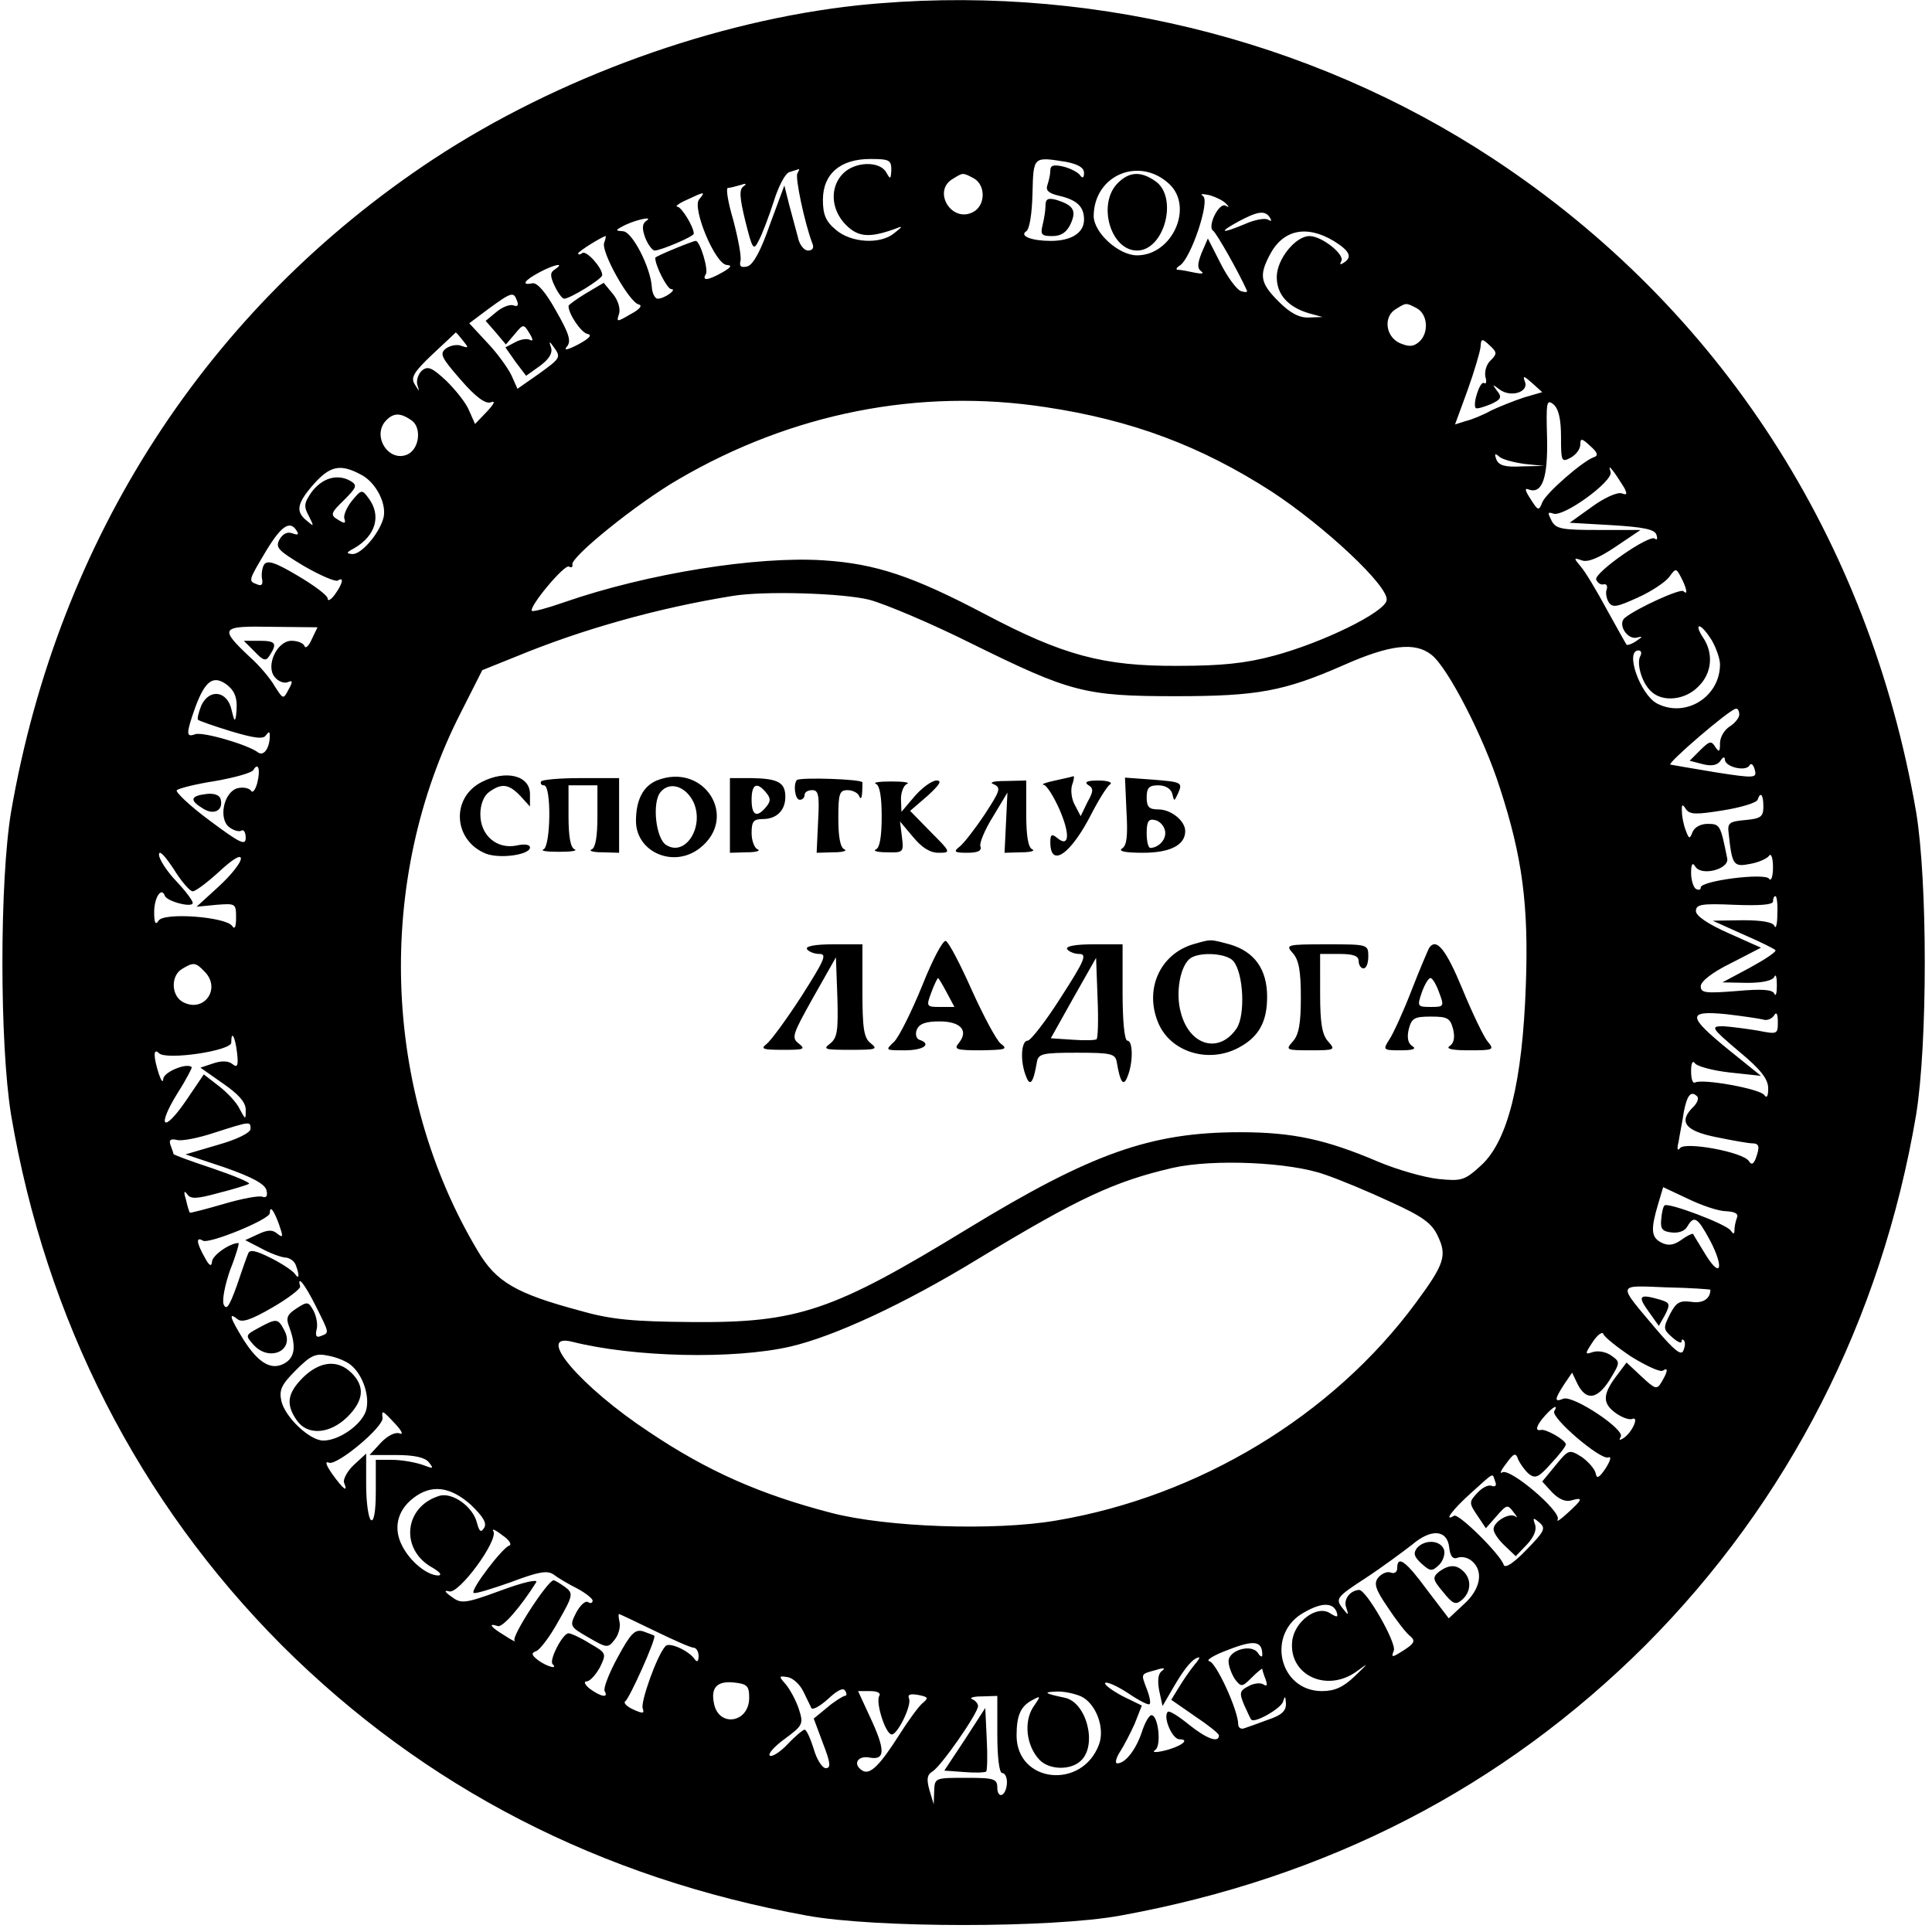
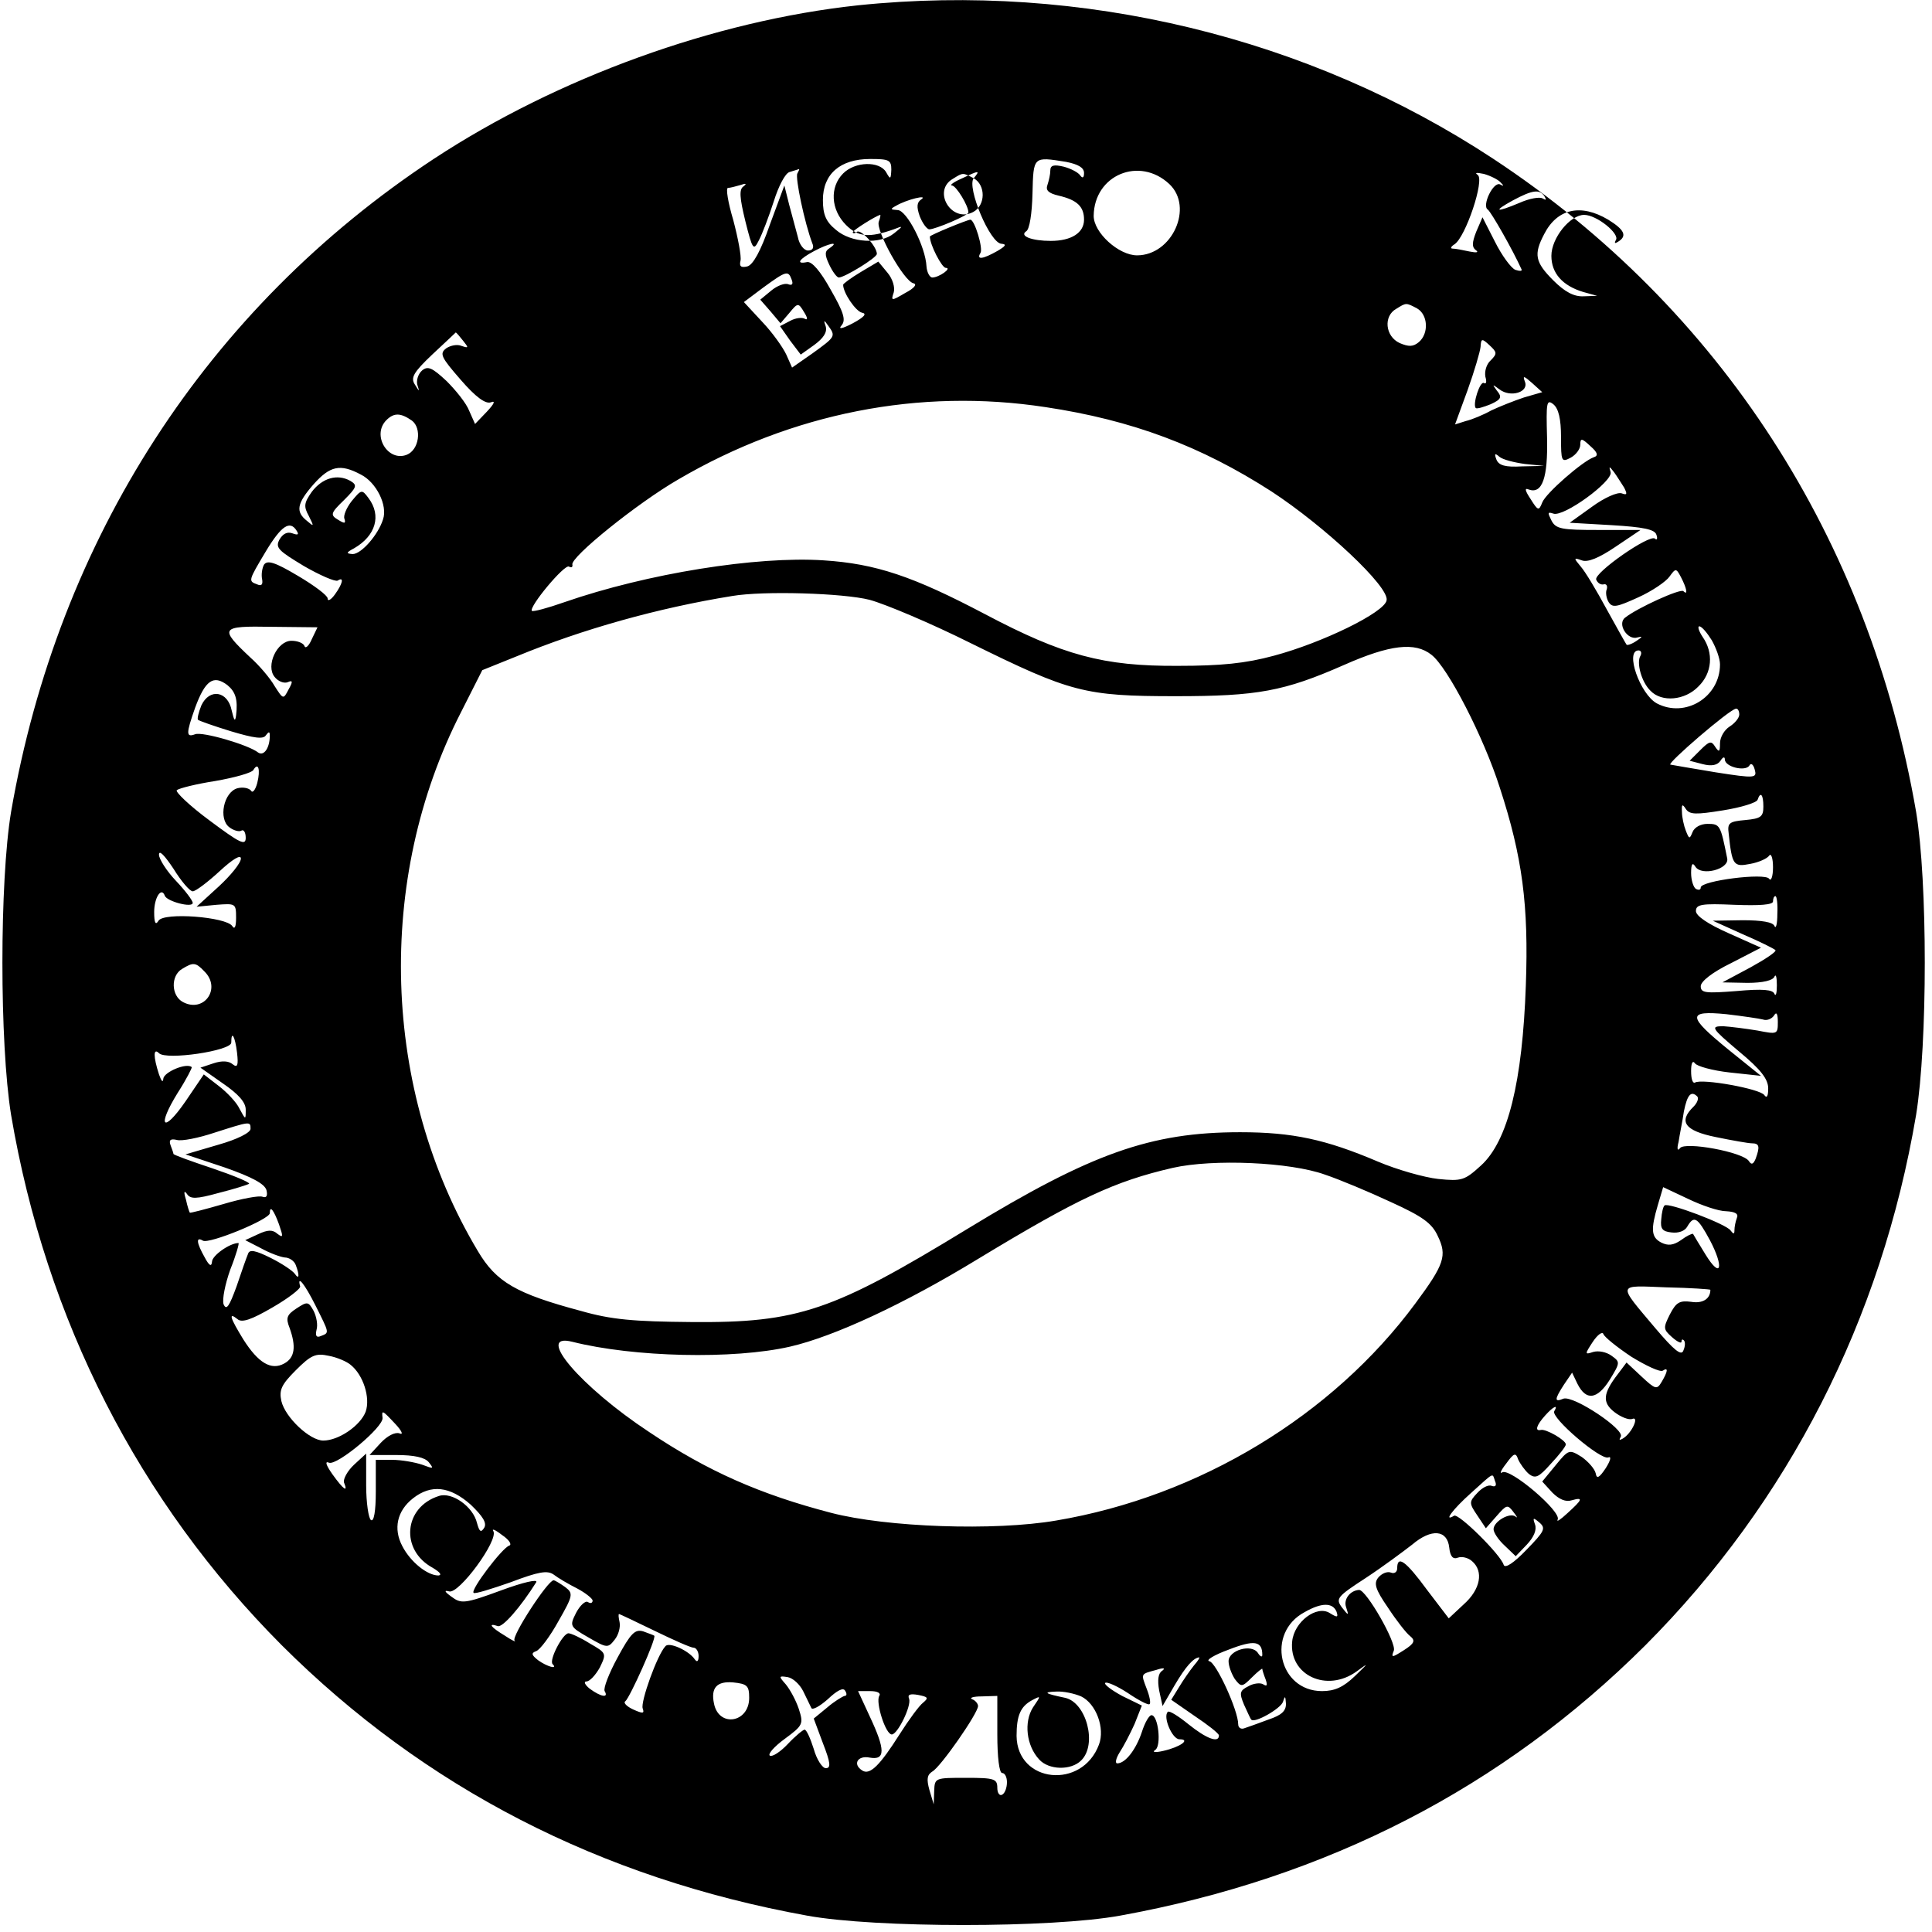
<svg xmlns="http://www.w3.org/2000/svg" version="1.0" width="534.667" height="534.667" viewBox="0 0 401 401">
-   <path d="M178.1 1.1C148.3 4.3 115.7 16.1 90 33 43 64 12.1 111.8 2.3 168.5c-2.4 14.4-2.4 48.1 0 62.9 7.2 42.5 26.5 80.3 56.2 110.1 29.6 29.5 66 48.3 109 56.1 14.2 2.6 50.8 2.6 65 0 43-7.8 79.4-26.6 109-56.1 29.7-29.8 49-67.6 56.2-110.1 2.4-14.8 2.4-48.5 0-62.9C387.9 111.8 357 64 310 33 271.6 7.7 224.5-3.7 178.1 1.1m6.9 34.1c-.1 2.1-.2 2.1-1.1.5-1.4-2.3-6.4-2.2-8.9.3-2.8 2.8-2.6 7.5.6 10.7 2.5 2.5 4.8 2.7 9.9.9 2-.8 2-.7.1.8-2.9 2.4-9 2-12.1-.7-2.1-1.7-2.7-3.2-2.7-6.2 0-5.4 3.6-8.5 9.8-8.5 3.9 0 4.4.2 4.4 2.2m36.3-1.6c2.5.5 3.7 1.2 3.7 2.3 0 1-.3 1.2-.8.5-.4-.6-1.9-1.4-3.4-1.8-2.1-.5-2.8-.3-2.8.8 0 .8-.3 2.1-.6 3-.4 1.1.2 1.7 2.3 2.2 3.9.9 5.3 2.3 5.3 5s-2.6 4.4-6.9 4.4c-3.9 0-6.6-1-5.1-2 .7-.4 1.2-3.7 1.3-7.8.2-7.8.1-7.7 7-6.6M165.5 36c-.5.8 1.5 10.3 3.1 14.5.4.9.1 1.5-.9 1.5-.8 0-1.8-1.2-2.1-2.8-.4-1.5-1.2-4.5-1.8-6.7l-1-4-3 8.1c-1.9 5.5-3.5 8.4-4.7 8.7-1.3.3-1.7 0-1.4-1.2.2-.9-.5-4.6-1.5-8.4-1.1-3.7-1.6-6.7-1.1-6.7.4 0 1.6-.3 2.6-.6 1.1-.4 1.4-.3.6.3-.9.6-.8 2.3.4 7.2 1.5 6 1.7 6.2 2.8 4 .7-1.3 2.1-5 3.1-8.1 1-3.2 2.4-5.9 3.3-6.1.9-.3 1.7-.5 1.9-.6.2 0 0 .3-.3.9m77.2 2.2c5.1 4.8.6 14.8-6.7 14.8-3.8 0-9-4.7-9-8.2.1-8.5 9.5-12.4 15.7-6.6M202.1 37c2.5 1.4 2.5 5.6-.1 7-4.5 2.4-8.6-4.4-4.2-6.9 2.1-1.3 2-1.3 4.3-.1m-57 4.4c-1.5 1.8 3.4 13.6 5.8 13.6 1.1.1.8.5-.9 1.5-3 1.7-4.4 1.9-3.5.4.6-.9-1.2-6.9-2.1-6.9-.6 0-8.4 3.2-8.4 3.5 0 1.7 2.5 6.5 3.3 6.5 1.4 0-1.4 2-2.8 2-.5 0-1.1-1-1.2-2.3-.2-4.1-4.1-11.7-6-11.7-1.5-.1-1.6-.2-.3-.9 2.2-1.3 6.8-2.4 5.2-1.3-.9.6-1 1.5-.3 3.5.6 1.5 1.5 2.7 2 2.7 1.2 0 8.1-2.9 8.1-3.5 0-1.4-2.5-5.5-3.4-5.6-.6 0 .3-.7 1.9-1.4 3.8-1.8 4-1.8 2.6-.1m109.4.9c.7.7.6.8-.1.4-1.4-.8-3.9 4.4-2.6 5.2.7.5 5.2 8.4 7 12.4.2.4-.4.4-1.3.1-.9-.4-2.8-3-4.2-5.8l-2.6-5.1-1.3 3c-.9 2.3-.9 3.2-.1 3.8.7.5.2.6-1.3.3-1.4-.3-2.9-.6-3.5-.6-.5 0-.4-.4.4-.9 2.3-1.5 6.3-13.4 4.8-14.4-.7-.5-.2-.5 1.3-.2 1.4.4 3 1.2 3.5 1.8m9.1 2.9c.4.7.3.8-.4.4-.6-.4-2.8 0-4.8.9-5 2.1-5.6 1.8-1.4-.5 4.1-2.2 5.6-2.4 6.6-.8m13.2 4.8c3.4 2.1 4 3.4 2 4.6-.6.4-.8.3-.4-.4.8-1.3-4-5.2-6.6-5.2-2.9 0-6.8 4.8-6.8 8.5 0 3.6 2.3 6.2 6.6 7.5l2.9.8-2.8.1c-2 .1-3.9-.9-6.3-3.3-3.8-3.8-4.1-5.4-1.9-9.6 2.7-5.3 7.6-6.4 13.3-3m-151.4.4c-.7 1.8 5.2 12.4 7.2 12.8.8.2.2 1-1.7 2-2.9 1.7-3 1.7-2.4-.1.3-1-.2-2.8-1.3-4.1l-1.9-2.3-3.7 2.2c-2 1.2-3.6 2.4-3.6 2.6 0 1.7 2.6 5.5 3.9 5.8 1.1.2.5.9-1.9 2.2-2.3 1.2-3.1 1.3-2.3.4.9-1.1.4-2.7-2.3-7.4-2.1-3.8-3.9-5.9-4.9-5.7-2.4.5-1.7-.6 1.5-2.3 3-1.6 5.4-2.1 3.2-.6-1 .6-1.1 1.3-.1 3.4.7 1.5 1.6 2.7 2 2.7 1.2 0 7.9-4.1 7.9-4.9 0-1.5-3.2-5.1-4.1-4.6-.5.4-.9.4-.9.1 0-.4 4.8-3.4 5.7-3.6.1 0 0 .6-.3 1.4m-18.1 12c.4 1 .1 1.3-.7 1-.7-.3-2.3.3-3.5 1.3l-2.3 1.9 2.1 2.4 2.1 2.5 1.8-2.1c1.8-2.2 1.9-2.2 3.1-.2.7 1.1.8 1.7.2 1.4-.6-.4-2-.2-3.1.4l-2.1 1.1 2.1 3 2.2 2.9 2.8-2c1.9-1.4 2.7-2.6 2.4-3.8-.5-1.4-.4-1.5.5-.2 1.6 2.2 1.5 2.3-3.2 5.7l-4.3 3-1.2-2.7c-.7-1.5-2.9-4.6-5-6.8l-3.8-4.1 4-3c4.8-3.5 5.2-3.6 5.9-1.7M294.1 64c2.3 1.3 2.5 5.2.4 7-1.2 1-2.1 1-4 .2-3-1.4-3.4-5.6-.7-7.1 2.1-1.3 2-1.3 4.3-.1m-198 6.7c1.2 1.5 1.2 1.6-.3 1.1-.9-.4-2.3-.1-3.2.5-1.4 1.1-1.1 1.8 3 6.5 3.2 3.7 5.2 5.1 6.3 4.7 1-.4.7.3-.9 2L98.6 88l-1.2-2.7c-.6-1.6-2.8-4.3-4.7-6.2-3-2.8-3.9-3.2-5.1-2.2-.8.7-1.2 2-1 2.9.5 1.6.5 1.6-.5 0-.9-1.4-.3-2.5 3.6-6.2 2.7-2.5 4.9-4.6 4.9-4.6.1 0 .8.8 1.5 1.7m213.3 4.1c-.9.8-1.3 2.3-1.1 3.4.3 1 .2 1.6-.3 1.3-.8-.5-2.4 4.4-1.7 5.2.3.2 1.6-.2 3.1-.8 2.2-1 2.4-1.5 1.3-2.8-1-1.4-1-1.4.5-.3 2.3 1.8 6.2.6 5.3-1.6-.5-1.3-.2-1.2 1.5.3l2.1 1.9-3.8 1.1c-2.1.7-5.1 1.9-6.8 2.7-1.6.9-4 1.9-5.3 2.2l-2.2.7 2.6-7.1c1.4-3.9 2.6-8 2.7-9 .1-1.8.3-1.8 1.9-.3 1.5 1.4 1.6 1.7.2 3.1M217 84.5c18 2.7 32.3 8.1 46.9 17.5 11 7.2 24.5 19.8 23.9 22.6-.4 2.5-13.3 8.8-23.4 11.5-5.9 1.6-11 2.1-19.9 2.1-15.5.1-23.9-2.2-40-10.7-15-7.9-22.7-10.5-33.6-11.2-13.8-.9-36.5 2.7-53.8 8.7-3.4 1.2-6.4 2-6.7 1.8-.7-.8 6.8-9.8 7.7-9.2.5.3.8.1.7-.4-.5-1.5 13.5-12.8 22-17.7 23.6-13.8 50.1-19 76.2-15m107 6.2c0 5.1.1 5.3 2 4.3 1.1-.6 2-1.8 2-2.7 0-1.4.3-1.4 2.1.3 1.5 1.3 1.7 2 .7 2.3-2.3.8-10 7.5-10.7 9.4-.7 1.8-.9 1.7-2.4-.7-1.2-1.8-1.3-2.4-.4-2 2.8 1 4-2.4 3.8-10.8-.2-7.3-.1-8 1.3-6.9 1.1.9 1.6 3.1 1.6 6.8M85.5 87.3c2.1 1.6 1.5 6.1-1.1 7.1-3.9 1.5-7.3-4.1-4.2-7.2 1.6-1.6 3-1.5 5.3.1m231 9 4 .4-4.6.1c-3.5.2-4.8-.2-5.3-1.4-.5-1.3-.3-1.4.6-.6.7.6 3.1 1.2 5.3 1.5M74.9 98.5c3.2 1.6 5.6 6.4 4.6 9.3-1 3.2-4.5 7.2-6.3 7.2-1.4-.1-1.4-.3.3-1.2 4.5-2.6 5.7-6.8 3-10.4-1.4-1.9-1.5-1.8-3.5.6-1.1 1.4-1.8 3.1-1.5 3.7.3 1 0 1-1.3.2-1.7-1-1.6-1.4 1.2-4.1 2.7-2.7 2.8-3.1 1.3-4-2.7-1.5-5.8-.6-8 2.3-1.6 2.3-1.7 3-.6 5 1.1 2.2 1.1 2.3-.4 1-2.4-1.9-2.1-3.6 1.4-7.6 3.4-3.8 5.5-4.3 9.8-2m262.2 2.7c.7 1.4.6 1.6-.5 1.2-.9-.3-3.6.9-6.2 2.8l-4.6 3.3 8.7.5c6.7.4 9 .9 9.3 2 .3.8.1 1.2-.3.8-1.1-1-12.7 7.1-12.2 8.5.3.7.9 1.1 1.5 1 .6-.2.9.3.7 1-.3.6-.1 1.9.4 2.7.8 1.2 1.7 1 6.1-1 2.9-1.3 5.8-3.3 6.5-4.3 1.3-1.8 1.4-1.8 2.4.1 1.2 2.3 1.5 3.9.5 2.9-.6-.6-9.6 3.5-12.1 5.5-1.7 1.3.5 4.8 2.6 4.1 1.1-.3 1-.1-.2.7-1 .7-2 1-2.1.8-.1-.1-2-3.5-4.1-7.3-2.1-3.9-4.5-7.9-5.4-8.9-1.5-1.8-1.5-1.9.2-1.3 1.2.5 3.6-.5 7-2.8l5.2-3.5h-8.7c-7.7 0-8.9-.2-9.8-2-.8-1.6-.8-1.8.4-1.4 2.1.8 12.4-6.7 11.9-8.6-.4-1.3-.3-1.3.7 0 .6.8 1.5 2.3 2.1 3.2m-275.5 9c.5.8.2.9-.9.5s-2 .1-2.7 1.3c-.9 1.7-.2 2.3 5.1 5.5 3.3 1.9 6.5 3.3 7 3 1.4-.9 1 .7-.6 2.9-.8 1.1-1.5 1.5-1.5.8 0-.6-2.8-2.7-6.2-4.7-4.7-2.8-6.3-3.3-7-2.3-.4.7-.6 2.1-.4 3 .2 1.1-.1 1.5-1 1.1-1.9-.7-1.9-.7 1.8-6.9 3.2-5.3 5-6.5 6.4-4.2m118.9 14.3c3.3.9 12.8 4.9 21 9 20.7 10.2 23.6 11 42.5 11 17 0 22.5-1 35-6.5 9.5-4.2 14.7-4.8 18.1-2.1 3.4 2.6 10.9 17.2 14.2 27.6 4.7 14.4 6 24.4 5.4 41-.7 20-3.7 32.3-9.3 37.4-3.4 3.1-4 3.3-8.9 2.8-2.8-.3-8.5-1.9-12.5-3.6-10.8-4.6-17.7-6.1-28.6-6.1-18.6 0-30.9 4.4-56.5 20-28 17.1-35.2 19.6-57.4 19.4-12-.1-16.6-.5-22.9-2.3-13.5-3.6-17.6-6-21.4-12.4-20-33.4-21.3-77.2-3.5-111.9l4.4-8.7 7.2-2.9c13.6-5.6 29.2-10 44.7-12.5 6.5-1.1 23-.6 28.5.8m-115.8 8.2c-.6 1.4-1.3 2-1.5 1.4s-1.4-1.1-2.7-1.1c-3 0-5.4 5.2-3.5 7.5.7.9 1.9 1.4 2.7 1.1 1.1-.5 1.1-.1.2 1.5-1.1 2.1-1.1 2.1-2.9-.7-.9-1.6-3.2-4.3-5-5.9-6.6-6.2-6.3-6.6 4.4-6.4l9.5.1zm290.6.2c.9 1.6 1.7 3.8 1.7 5 0 6.8-7.2 11.2-13.1 8.1-3.5-1.9-6.7-11-3.8-11 .5 0 .7.5.4 1.1-.9 1.4.2 5.5 2.1 7.3 2.3 2.4 7.1 2 9.9-.9 2.9-2.8 3.2-7 .9-10.3-.8-1.2-1.1-2.2-.7-2.2.5 0 1.6 1.3 2.6 2.9m-308.1 9.3c1.7 1.4 2.2 3 1.8 6.3-.2 1.4-.4 1.1-.9-1-.8-4.1-4.6-4.7-6.3-1.1-.6 1.5-.9 2.8-.7 3s3.3 1.3 6.9 2.4c4.7 1.4 6.7 1.7 7.2.8.6-.8.8-.8.8.1 0 2.5-1.2 4.3-2.4 3.5-2-1.6-11.6-4.4-13.1-3.8-1.9.7-1.9-.1 0-5.5 2.1-5.7 3.8-6.9 6.7-4.7m313.8 6.1c0 .7-.9 1.8-2 2.5s-2 2.2-2 3.5c0 1.8-.2 1.9-1 .7-.8-1.3-1.2-1.2-3.1.7l-2.2 2.2 2.7.7c1.9.5 3.1.2 3.7-.7.5-.8.9-.9.9-.3 0 1.6 4.3 2.6 5.1 1.3.3-.6.8-.3 1.1.8.5 1.8.2 1.9-8.1.6-4.7-.8-9-1.5-9.4-1.6-.8-.2 12.3-11.5 13.6-11.6.4-.1.7.5.7 1.2M53.4 162.5c-.4 1.5-1 2.2-1.3 1.6-.4-.5-1.6-.8-2.8-.5-2.9.8-4 6.4-1.7 8.1.9.7 2.1 1 2.5.7.5-.3.9.4.9 1.5 0 1.7-1.2 1.1-7.5-3.6-4.2-3.1-7.2-6-6.8-6.3.5-.4 4.1-1.3 8-1.9 4-.7 7.6-1.7 7.9-2.3 1-1.7 1.5-.1.8 2.7m312.6 4.9c0 2.1-.5 2.5-3.7 2.8-3.4.3-3.8.6-3.5 2.8.7 6.6 1 7 4.5 6.3 1.7-.3 3.5-1.1 3.9-1.7s.8.5.8 2.4-.4 3-.8 2.4c-.8-1.3-14.2.4-14.2 1.8 0 .5-.4.6-1 .3-.5-.3-1-1.8-1-3.3 0-1.9.3-2.3.9-1.3 1.3 2 7 .5 6.6-1.7-1.4-7-1.5-7.2-4.1-7.2-1.4 0-2.7.7-3.1 1.7-.6 1.5-.7 1.5-1.4-.3-.4-1-.8-2.8-.8-3.9-.1-1.6.1-1.7.8-.6.8 1.2 2.1 1.2 7.7.3 3.8-.6 7-1.6 7.2-2.2.6-1.8 1.2-1.1 1.2 1.4M40 185c.6 0 3.1-1.9 5.5-4.1 2.8-2.6 4.5-3.6 4.5-2.7s-2.1 3.5-4.6 5.8l-4.6 4.2 4.1-.4c4-.3 4.1-.3 4.1 2.7 0 1.9-.3 2.5-.8 1.7-1.3-1.9-14.2-2.9-15.3-1.1-.6 1-.9.5-.9-1.8 0-3 1.5-5.3 2.2-3.4.4 1.2 5.8 2.6 5.8 1.5 0-.5-1.6-2.6-3.5-4.6s-3.5-4.5-3.5-5.4c0-1.1 1.2.2 3 2.9 1.6 2.6 3.4 4.7 4 4.7m328.9 4.7c0 2.1-.3 3.2-.6 2.5-.3-.8-2.6-1.2-6.6-1.2l-6.2.1 6.2 2.8c3.5 1.5 6.5 3 6.8 3.3s-2.1 1.9-5.2 3.6l-5.8 3.1 5.2.1c3.2 0 5.3-.5 5.6-1.3.3-.6.5.1.5 1.8 0 1.6-.2 2.4-.5 1.8-.3-.9-2.4-1.1-7.9-.6-6.4.5-7.4.4-7.4-1 0-1 2.4-2.9 6.3-4.8l6.2-3.2-6.7-3c-4.3-1.9-6.8-3.6-6.8-4.6 0-1.4 1.2-1.6 8-1.3 5.2.2 8 0 8-.7 0-.6.2-1.1.5-1.1s.5 1.7.4 3.7M42.4 201.6c3.6 3.5 0 8.7-4.4 6.4-2.5-1.3-2.6-5.5-.2-6.9 2.3-1.4 2.8-1.4 4.6.5m323.5 10c.8.3 1.8-.1 2.3-.8.5-.9.8-.4.8 1.3 0 2.6-.1 2.6-4.2 1.8-2.4-.4-5.6-.8-7.1-.9-2.7 0-2.6.3 3.2 5.2 4.6 3.8 6.1 5.8 6.1 7.7 0 1.7-.3 2.1-.8 1.4-.8-1.3-13-3.5-14.4-2.6-.5.2-.8-.8-.8-2.4s.3-2.3.8-1.6c.4.6 3.6 1.5 7.2 1.9l6.5.7-6.7-5.4c-8.6-7-8.7-8.2-.5-7.4 3.4.4 6.8.9 7.6 1.1m-316.7 6.9c.3 2.6.1 3.2-.9 2.4-.8-.7-2.2-.8-4-.2l-2.7.9 4.7 3.3c3.2 2.2 4.7 3.9 4.7 5.4 0 2.2 0 2.2-1.3-.2-.6-1.3-2.6-3.4-4.3-4.7l-3.1-2.4-3.8 5.6c-4.7 6.8-6 5.3-1.6-1.8 1.8-2.8 3-5.2 2.9-5.3-1-1-5.8 1-5.9 2.4-.1.9-.4.5-.9-.9-1.2-3.7-1.2-5.6 0-4.4 1.5 1.5 15-.5 15-2.2 0-2.7.8-1.3 1.2 2.1m303.1 9.1c.3.4 0 1.3-.8 2.1-3.2 3.1-1.8 5 4.6 6.3 3.4.7 6.8 1.3 7.5 1.3 1.6 0 1.7.7.8 3.2-.5 1.2-.9 1.3-1.4.5-1.2-1.9-13.3-4.1-14.3-2.7-.5.7-.7.2-.3-1.3.2-1.4.8-4.2 1.1-6.3.7-3.5 1.5-4.4 2.8-3.1M52 234.3c0 .8-2.8 2.2-6.7 3.3l-6.8 2 8.1 2.7c5.7 2 8.3 3.4 8.7 4.7.3 1.2 0 1.7-.8 1.4-.7-.3-4.4.4-8.1 1.5-3.8 1.1-6.9 1.9-7 1.8s-.5-1.3-.8-2.7c-.5-1.6-.4-2 .2-1.2.7 1.1 1.9 1.1 6.6-.2 3.2-.8 6-1.7 6.3-1.9.2-.3-3.2-1.7-7.6-3.2-4.5-1.5-8.1-2.8-8.1-3s-.3-1-.6-1.8c-.4-1.1 0-1.4 1.3-1.1 1 .3 4.5-.4 7.8-1.5 7.5-2.4 7.5-2.4 7.5-.8m223 9.5c3 1 9.2 3.6 13.7 5.7 6.6 3 8.5 4.4 9.7 7 2 4.1 1.4 5.9-4.6 14-17.2 23.3-44.9 40.1-74.6 45.1-12.8 2.2-35.2 1.4-46.7-1.6-14.6-3.8-25.6-8.6-37.8-16.8-14.1-9.3-23.9-20.7-15.9-18.7 12.7 3.2 33.4 3.7 45.2 1 9.1-2.1 23.6-8.8 39-18.2 20.8-12.6 28.3-16.1 40.4-18.9 8.4-1.9 24.4-1.2 31.6 1.4m83.3 7.6c1.8.1 2.6.5 2.2 1.4-.3.8-.5 1.9-.5 2.5 0 .9-.2.9-.8.1-.8-1.3-13-5.9-13.7-5.2-.3.2-.6 1.5-.7 2.9-.2 1.9.2 2.5 2.1 2.7 1.5.2 2.8-.3 3.3-1.2 1.4-2.4 2.1-2 4.7 2.8 3 5.7 2.3 8.2-.9 3-1.3-2.1-2.5-4.1-2.6-4.3-.2-.1-1.3.4-2.5 1.3-1.6 1.1-2.7 1.2-4.1.5-2.1-1.1-2.2-2.7-.7-7.8l1.1-3.7 5.1 2.4c2.9 1.4 6.4 2.6 8 2.6m-300.4 2.7c.9 2.6.9 2.9-.3 2-1-.9-2-.9-4.1.1l-2.6 1.2 3.3 1.7c1.8 1 4 1.8 4.9 1.9.9 0 2 .7 2.3 1.6.8 2.1.7 3.1-.2 1.8-.4-.6-2.6-2.1-5-3.3-3.2-1.6-4.4-1.8-4.7-.9-.3.7-1.4 3.8-2.4 6.8-1.5 4.1-2.1 5.1-2.7 3.7-.3-1 .3-4.1 1.4-7.2 1.2-3 1.9-5.5 1.7-5.5-1.8 0-5.5 2.6-5.5 3.9q-.15 1.65-1.5-.9c-1.7-3-1.9-4.4-.4-3.5 1.2.8 13.9-4.4 13.9-5.7 0-1.7.8-.7 1.9 2.3m7.6 16.9c2.9 5.8 2.9 5.6 1.1 6.3-.9.4-1.2 0-.9-1.3.3-1 0-2.7-.6-3.9-1.1-2-1.3-2-3.6-.5-2 1.3-2.2 2-1.4 4 1.4 3.9 1.1 6.2-1.1 7.4-2.7 1.5-5.4-.1-8.5-5-2.7-4.4-3.2-5.8-1.2-4.2.9.8 2.9.1 7.2-2.4 3.3-1.9 5.9-3.9 5.8-4.4-.7-2.5.9-.6 3.2 4m289.5-3.3c0 1.9-1.6 2.9-4 2.5-2.4-.3-3.1.1-4.4 2.6-1.4 2.8-1.4 3.1.4 4.7 1.1 1 2 1.4 2 1 0-.5.2-.6.5-.3s.3 1.2-.1 2.1c-.4 1.2-1.9 0-5.8-4.6-8-9.5-8.1-8.9 2.3-8.5 5 .1 9.1.4 9.1.5m-16.4 13.9c3.1 1.9 5.9 3.2 6.5 2.9 1.2-.8 1.1.1-.2 2.3-1 1.7-1.3 1.6-4.2-1.1l-3.1-2.9-1.8 2.4c-3.1 4-3.3 5.9-.7 7.9 1.3 1 3 1.7 3.7 1.4 1.5-.6-.1 3-2 4.1-.7.4-.8.3-.4-.4.9-1.5-9.8-8.6-11.9-7.9-1.9.8-1.9.2.1-2.9l1.7-2.5 1.1 2.3c1.8 3.6 4.1 3.3 6.7-.8 2.2-3.6 2.2-3.7.4-5-1.1-.8-2.7-1.1-3.8-.8-1.8.6-1.8.5-.1-2.1 1-1.5 2-2.2 2.2-1.6s2.8 2.7 5.8 4.7m-265.8 1.7c2.6 2.1 4.1 6.8 3.1 9.7-1.1 2.9-5.6 6-8.8 6-2.8 0-7.9-4.8-8.7-8.2-.5-2.3 0-3.4 3-6.4 3.1-3.1 4.1-3.6 6.8-3 1.7.3 3.8 1.2 4.6 1.9m249.8 9.6c-.8 1.3 9.6 10.2 11.2 9.6.7-.3.5.6-.5 2.2-1.4 2.1-1.9 2.3-2.1 1.1-.2-.9-1.5-2.4-2.9-3.4-2.6-1.6-2.7-1.6-5.4 1.7l-2.8 3.4 2.1 2.3c1.4 1.4 2.8 2 4 1.6 2.5-.7 2.3-.2-.9 2.7-1.4 1.3-2.3 1.9-2 1.3.9-1.6-9.9-10.8-11.5-9.8-.6.4-.3-.4.8-1.8 1.6-2.2 2-2.4 2.5-.9.4.9 1.4 2.3 2.2 3 1.4 1.1 2.1.7 4.6-2.1 1.7-1.8 3.1-3.6 3.1-4 0-.9-4.2-3.3-5.2-3-1.3.3-.9-1 .9-3 1.7-1.9 2.8-2.4 1.9-.9m-240.5 2.7c1.3 1.4 1.7 2.3.8 1.9-.9-.3-2.5.5-3.9 2l-2.3 2.5h5.5c3.8 0 6 .5 6.8 1.5 1.1 1.4 1 1.4-1.4.5-1.5-.5-4.3-1-6.2-1H78v6.6c0 4.1-.4 6.3-1 5.9-.5-.3-1-3.6-1-7.2v-6.6l-2.5 2.3c-1.4 1.3-2.3 3-2.1 3.7.9 2.2-.1 1.5-2.4-1.7-1.4-2-1.6-2.8-.7-2.4 1.7.6 11.3-7.4 11.1-9.3-.2-1.7-.1-1.7 2.7 1.3m228.2 11.8c.4.9.1 1.3-.7 1-.7-.3-2 .4-3 1.5-1.7 1.8-1.7 2.1 0 4.6l1.8 2.7 2.2-2.5c2.1-2.4 2.3-2.5 3.5-.9.7.9 1 1.4.5 1-1.2-1-4.6 1-4.6 2.6 0 .7 1 2.2 2.3 3.4l2.3 2.2 2.3-2.4c1.5-1.6 2.1-3.1 1.7-4.2-.5-1.4-.4-1.5.9-.4 1.4 1.2 1.1 1.8-2.7 5.7-2.6 2.7-4.4 3.9-4.7 3.1-.6-2.1-9.4-10.8-10.3-10.2-2.3 1.4-.3-1.3 3.5-4.7 5-4.5 4.4-4.2 5-2.5m-212.6 4.9c2.5 2.4 3.4 3.8 2.8 4.8-.7 1.1-1 .8-1.5-1-.8-3.4-5.2-6.5-7.9-5.6-7.3 2.3-8.1 11.2-1.3 14.9 1.5.9 2 1.5 1.2 1.6-2.3 0-5.8-2.8-7.5-6.1-1.9-3.6-1.1-7.3 2.2-9.9 3.8-3 7.7-2.5 12 1.3m8 8.5c-1.4.4-8.1 9.2-7.4 9.8.2.3 3.7-.8 7.7-2.2 5.8-2.2 7.6-2.5 8.9-1.6.9.7 3.1 2 4.9 2.9 1.7.9 3.2 2.1 3.2 2.5 0 .5-.4.7-1 .3-.5-.3-1.6.7-2.4 2.2-1.4 2.8-1.4 2.9 2.6 5.2 3.8 2.2 4 2.2 5.4.4.8-1 1.2-2.6 1-3.6-.2-.9-.3-1.7-.1-1.7.1 0 3.5 1.6 7.4 3.5s7.5 3.5 8.1 3.5c.5 0 1 .8 1 1.7 0 1.1-.3 1.4-.8.7-1.2-1.8-5.4-3.7-6.1-2.7-1.7 1.8-5.2 11.6-4.7 12.9.4 1.1 0 1.1-2 .2-1.3-.6-2.1-1.4-1.6-1.7.9-.7 6.5-13.1 6-13.6-.1-.1-1.2-.5-2.3-.9-1.7-.5-2.6.4-5.3 5.4-1.8 3.3-3 6.4-2.7 7 .9 1.5-.8 1.2-3.1-.5-1-.8-1.3-1.5-.7-1.5.7 0 1.9-1.3 2.8-2.9 1.4-2.9 1.4-3-2.1-5-1.9-1.2-3.9-2.1-4.4-2.1-1.2 0-4.1 5.6-3.3 6.4 1.2 1.2-1.2.5-3-.8-1.4-1.1-1.5-1.5-.4-1.9.8-.3 2.9-3.1 4.6-6.2 3.1-5.4 3.1-5.8 1.4-7.1-1-.7-2.1-1.4-2.4-1.4-1.2 0-8.8 11.7-8.1 12.5.4.4-.5 0-2-1-3-1.8-3.6-2.7-1.5-2 1 .4 4.8-4 8-9.1.4-.7-2.7 0-7.3 1.7-7.6 2.8-8.3 2.8-10.3 1.3-1.4-1-1.6-1.4-.5-1.1 2 .7 10.3-10.6 9.2-12.5-.4-.6.4-.3 1.8.8 1.5 1 2.1 2 1.5 2.2m195.1.4c.2 1.9.8 2.5 1.8 2.1.8-.3 2.1 0 2.9.7 2.5 2.1 1.8 5.9-1.7 9l-3.1 2.9-4.5-5.9c-4.4-6-6.2-7.3-6.2-4.5 0 .8-.6 1.2-1.3.9-.8-.3-1.9.2-2.6 1-1 1.2-.7 2.4 2 6.3 1.7 2.6 3.8 5.3 4.6 5.9 1.1.9.9 1.5-1.3 2.9-2.5 1.6-2.7 1.6-2.1.1.6-1.6-5.7-12.6-7.2-12.6-1.9.1-3.3 2-2.7 3.6.6 1.8.5 1.8-.9 0-1.3-1.8-1-2.2 5-6.1 3.5-2.3 7.8-5.5 9.6-6.9 4-3.4 7.3-3.1 7.7.6m-23.4 13.3c.4 1.2.2 1.3-1.4.3-2.7-1.7-7.4 1.8-7.8 5.9-.7 7 7.2 10.7 13.4 6.2 2.6-1.9 2.5-1.8-.4 1-2.4 2.3-4.2 3.1-6.8 3.1-9 0-11.7-12.1-3.6-16.4 3.5-2 5.8-2 6.6-.1m-15.4 9c0 .5-.4.4-.9-.4-1.3-2-6.1-.6-6.1 1.7 0 1 .6 2.6 1.3 3.7 1.3 1.7 1.5 1.7 3.5-.3 1.2-1.2 2.2-2 2.2-1.8s.3 1.2.7 2.2c.4 1.2.3 1.5-.5 1-.6-.4-2.1-.2-3.1.4-1.8.9-1.9 1.4-.9 3.8.7 1.5 1.3 2.9 1.5 3.1.6.9 6.2-2.3 6.6-3.7.4-1.3.5-1.2.6.3.1 1.6-.9 2.5-3.6 3.4-2.1.8-4.4 1.6-5 1.8-.7.3-1.3-.1-1.3-.8 0-2.9-4.6-12.9-6-13.1-.8-.2 1-1.3 4-2.4 5.4-2.1 7-1.8 7 1.1m-14.2 2.2c-.8 1-2.2 3-3.1 4.5l-1.6 2.6 4.9 3.4c2.7 1.8 5 3.6 5 4 0 1.7-2.7.6-6.3-2.3-2.1-1.7-4-2.9-4.3-2.6-1.1 1 .9 5.7 2.4 5.7 2.4 0 .2 1.6-3.3 2.4-1.7.4-2.5.3-1.7-.2 1.3-.9.6-7.2-.8-7.2-.5 0-1.4 1.6-2 3.5-1.2 3.6-3.4 6.5-5.1 6.5-.5 0-.3-1 .5-2.3.8-1.2 2.2-3.9 3.1-5.9l1.5-3.8-4.1-2c-2.2-1.2-3.8-2.4-3.5-2.7s2.4.6 4.7 2.1c2.2 1.5 4.3 2.6 4.5 2.3.3-.2 0-1.7-.6-3.2-1.2-3.2-1.3-3 2-3.9 1.5-.5 2-.4 1.2.2-.8.5-1 1.9-.6 4.1l.7 3.2 2.5-4.3c2.3-3.9 3.9-5.7 5.1-5.8.2 0-.3.8-1.1 1.7m-81.1 5.3c.7 1.4 1.4 2.9 1.7 3.5.2.5 1.7-.3 3.4-1.8 1.9-1.8 3.2-2.5 3.6-1.8.4.6.4 1.1-.1 1.1-.4.1-2.1 1.1-3.6 2.4l-2.8 2.3 1.9 5.1c1.6 4.1 1.7 5.2.6 5.2-.7 0-1.9-1.8-2.5-4-.7-2.2-1.5-4-1.9-4-.3 0-1.9 1.3-3.5 3-1.5 1.6-3.2 2.7-3.7 2.4s.9-1.9 3.1-3.5c3.8-2.8 3.9-3.1 2.9-6.2-.6-1.8-1.8-4-2.7-5.1-1.5-1.7-1.5-1.8.4-1.5 1.1.2 2.5 1.5 3.2 2.9m-11.2 1.4c0 5.2-6.3 6.2-7.3 1.2-.7-3.3.6-4.7 4-4.4 2.9.3 3.3.7 3.3 3.2m27-.4c-.8 1.3 1.3 8 2.6 8 1.2 0 4.1-5.9 3.6-7.4-.4-.9.2-1.1 1.9-.8 2 .4 2.2.6 1 1.6-.8.6-3 3.6-4.9 6.6-4 6.3-6.1 8.5-7.7 7.5-2.1-1.3-1-3.2 1.5-2.7 3.3.6 3.3-1.6 0-8.6l-2.4-5.2h2.5c1.5 0 2.3.4 1.9 1m41.9.1c3.1 1.5 5 6.6 3.7 10-3.5 9.4-17 8-17.1-1.8 0-4.2.8-6.1 3.2-7.4 1.9-1 1.9-1 .2 1.5-1.9 3-1.4 7.9 1.3 10.8 2 2.2 6.6 2.3 8.7.2 3.4-3.3 1.1-12-3.3-13-4.3-.9-4.7-1.2-1.9-1.3 1.5-.1 3.8.4 5.2 1M207 360c0 4.7.4 8 1 8s1 .9 1 1.9c0 1.1-.4 2.3-1 2.6-.5.3-1-.3-1-1.4 0-1.9-.6-2.1-6.5-2.1-6.4 0-6.5 0-6.6 2.7l-.1 2.8-.9-3c-.6-2.2-.5-3.1.6-3.8 1.7-.9 9.5-12.1 9.5-13.6 0-.5-.6-1.2-1.2-1.4-.7-.3.2-.6 2-.6l3.2-.1z" />
-   <path d="M217 42.7c0 1-.3 2.8-.6 4-.5 2-.2 2.3 2 2.3 1.9 0 3-.8 3.8-2.5 1.3-2.8.6-3.9-2.9-5-1.8-.5-2.3-.2-2.3 1.2m15-4.7c-4.3 4.3-1.5 14 4 14 5.7 0 8.6-11.1 3.8-14.4-3-2.1-5.4-2-7.8.4M100 162.3c-6.5 3.3-5.9 12.2.9 14.9 3 1.1 9.1.2 9.1-1.3 0-.6-1.1-.8-2.8-.4-4.1.8-7.5-2.1-7.5-6.5 0-2 .7-3.8 1.8-4.6 2.6-1.9 4.1-1.7 6.5.8l2 2.2v-2.6c0-3.8-4.9-5.1-10-2.5m12.3-.1c-.2.5.1.8.6.8 1.6 0 1.4 12.7-.1 13.3-.7.3.7.5 3.2.5s3.9-.2 3.3-.5c-.9-.3-1.3-2.7-1.3-6.9V163h6v6.4c0 4.2-.4 6.6-1.2 6.9-.7.3.3.6 2.2.6l3.5.1v-15.5h-7.8c-4.4 0-8.1.3-8.4.7m24-.2c-2.8 1.2-4.3 4-4.3 8.4 0 6.5 7.9 9.9 13.3 5.6 8.1-6.4.8-17.9-9-14m7.6 4.4c2.4 5.1-1.6 11.5-5.6 9-2.2-1.3-3-8.9-1.2-11 1.9-2.3 5.2-1.2 6.8 2m7.6 2.8v7.8l3.5-.1c1.9 0 2.9-.3 2.3-.6-.7-.2-1.3-1.8-1.3-3.4 0-2.4.4-2.9 2.3-2.9 2.9 0 4.7-1.8 4.7-4.6 0-3-1.5-3.8-7-3.9h-4.5zm7.5-4.7c1 1.2 1 1.8 0 3-1.9 2.3-3 1.8-3-1.5s1.1-3.8 3-1.5m6.4-2.6c-.8.9-.4 4.1.6 4.1.6 0 1-.5 1-1 0-.6.7-1 1.6-1 1.3 0 1.5 1.1 1.2 6.5l-.3 6.5 3.5-.1c1.9 0 2.9-.3 2.3-.6-.9-.3-1.3-2.6-1.3-6.4 0-5.1.2-5.9 1.9-5.9 1.1 0 2.2.6 2.4 1.2.5 1.1.7.2.7-2.8 0-.7-12.9-1.1-13.6-.5m53.6.1c-1.9.4-3 .8-2.4.9.6 0 2.1 2.4 3.3 5.1 2.3 5.3 2 8-.5 5.9-1.1-.9-1.4-.7-1.4.9 0 5.5 4.3 2.5 8.6-6 1.5-2.9 3.2-5.6 3.8-6s-.5-.8-2.4-.8c-2.3 0-3 .3-2.2.9 1.2.7 1.2 1.3-.1 3.6l-1.4 2.9-1.2-2.3c-.7-1.2-.9-3.1-.6-4.1.4-1.1.5-1.9.3-1.9-.2.1-1.9.5-3.8.9m14.8 6.3c.3 5.1.1 7.2-.9 7.8-.9.6.7.9 4.3.9 5.7 0 8.8-1.6 8.8-4.5 0-2.1-2.9-4.5-5.6-4.5-1.9 0-2.4-.5-2.4-2.5s.5-2.5 2.4-2.5c1.5 0 2.6.7 2.9 1.7.4 1.7.4 1.7 1.2 0 1-2.3.9-2.4-5.5-2.9l-5.5-.4zm8 4.1c.4 1.7-1.2 3.5-3 3.6-.5 0-.8-1.4-.8-3.1 0-2.4.4-3 1.7-2.7 1 .2 1.9 1.2 2.1 2.2m-60-9.7c.8.3 1.2 2.7 1.2 6.8s-.4 6.5-1.2 6.8c-.7.3.3.6 2.3.6 3.4.1 3.5 0 3.1-3.2l-.4-3.2 2.7 3.2c1.8 2.2 3.5 3.3 5.3 3.3 2.6 0 2.6-.1-1.6-4.3l-4.3-4.4 3.6-3.1c2.5-2.3 3.1-3.2 1.9-3.2-1 0-3 1.5-4.5 3.2l-2.8 3.3-.1-2.7c0-1.4.6-2.9 1.3-3.1.6-.3-.8-.5-3.3-.5s-3.9.2-3.2.5m24.5.1c1.5.7 1.3 1.3-1.9 6.2-2 3-4.4 6.1-5.2 6.7-1.4 1.1-1.1 1.3 1.6 1.3 2.1 0 3-.4 2.7-1.3-.3-.6.9-3.5 2.6-6.2l3-5-.3 6.3-.3 6.2 3.5-.1c1.9 0 2.9-.3 2.3-.6-.9-.3-1.3-2.8-1.3-7.4V162l-4.2.1c-2.7 0-3.6.3-2.5.7m-14.9 41.8c-2.2 5.4-4.8 10.6-5.8 11.6-1.9 1.8-1.9 1.8 2.2 1.8 3.9 0 5.7-1.3 3-2.2-.6-.2-.9-1.2-.5-2.1.5-1.2 1.8-1.7 4.7-1.7 4.4 0 6.1 1.9 4 4.5-1.1 1.3-.5 1.5 4.6 1.5 5.1-.1 5.7-.2 4.1-1.4-.9-.7-3.6-5.8-6-11.1-2.4-5.4-4.8-10-5.4-10.2s-2.8 4-4.9 9.3m5.1 1.4 1.6 3h-3c-2.8 0-2.9-.1-1.8-3 .6-1.7 1.3-3 1.4-3s.9 1.3 1.8 3m51.1-10c-6.9 2.1-10.1 9.4-7.2 16.3 2.5 6 10.3 8.5 16.6 5.2 4.2-2.2 6-5.3 6-10.6 0-5.7-2.6-9.4-7.8-10.9-4.2-1.1-3.7-1.1-7.6 0m8.4 3.5c2.1 2.5 2.5 11.1.7 13.9-3.6 5.4-9.8 3.7-11.6-3.2-1.2-4.2-.1-10 2.1-11.4 2.2-1.3 7.5-.9 8.8.7m-88.5-2.5c.3.5 1.5 1 2.6 1 1.6 0 1 1.3-3.7 8.7-3.1 4.8-6.4 9.3-7.3 10-1.3 1-.8 1.2 3.4 1.2 4.3 0 4.8-.1 3.3-1.3-1.6-1.2-1.3-1.9 3-9.6l4.7-8.3.3 8.2c.2 7 0 8.5-1.5 9.7-1.6 1.2-1.1 1.3 4.2 1.3 5.2 0 5.8-.1 4.3-1.3-1.5-1.1-1.8-3-1.8-11V196h-6.1c-3.7 0-5.8.4-5.4 1m54 0c.3.5 1.5 1 2.5 1 1.7 0 1.1 1.4-3.8 9-3.1 4.9-6.3 9-6.9 9-1.4 0-1.6 4.4-.3 7.5.8 2.1 1.5 1.2 2.2-3 .3-1.8 1.1-2 8.3-2s8 .2 8.3 2c.7 4.2 1.4 5.1 2.2 3 1.2-2.8 1.2-7.5 0-7.5-.6 0-1-4-1-10v-10h-6.1c-3.7 0-5.8.4-5.4 1m6.1 18.7c-.2.2-2.4.3-5 .1l-4.5-.3 4.7-8.4 4.7-8.3.3 8.2c.2 4.5.1 8.4-.2 8.7m40.7-17.9c1.3 1.4 1.7 3.8 1.7 9.2s-.4 7.8-1.7 9.2c-1.5 1.7-1.4 1.8 3.7 1.8s5.2-.1 3.7-1.8c-1.3-1.4-1.7-3.8-1.7-10V198h4c2.9 0 4 .4 4 1.5 0 .8.5 1.5 1 1.5.6 0 1-1.1 1-2.5 0-2.5-.1-2.5-8.7-2.5-8.3 0-8.5.1-7 1.8m28.3-1c-.2.4-1.9 4.3-3.6 8.7s-3.8 9-4.6 10.2c-1.4 2.2-1.4 2.3 2.3 2.3q3.9 0 2.4-.9c-.9-.6-1.1-1.8-.7-3.5.6-2.3 1.2-2.6 4.6-2.6s4 .3 4.6 2.6c.4 1.7.2 2.9-.7 3.5s.5.9 4 .9c5.1 0 5.3-.1 3.9-1.8-.8-.9-3.2-5.9-5.3-11-3.4-8.2-5.4-10.7-6.9-8.4m2.1 9.2c1.1 2.9 1 3-1.7 3-2.8 0-2.9-.1-1.9-3 .6-1.7 1.4-3 1.8-3s1.2 1.3 1.8 3M52.8 135.2c1.9 2 2.4 2.1 3.2.8 1.6-2.5 1.2-3-2.2-3h-3.2zm-10 29.6c-3.3.4-3.5 1.3-.7 3 2.3 1.5 4.3.4 3.7-1.9-.2-.9-1.4-1.3-3-1.1m10.9 110.8c-2.8 1.5-2.8 1.6-1.1 3.5 3.3 3.7 8.7 1.2 6.4-3-1.3-2.5-1.6-2.5-5.3-.5m288.4-3.5 2.2 3.1 1.3-2.3c1.1-2.2 1-2.5-.9-3.1-4.4-1.3-4.9-.9-2.6 2.3M62.9 285.9c-3.3 3.3-3.6 5.6-1.3 8.9 2.2 3.2 6.8 2.9 10.5-.7 3.4-3.4 3.7-6.3.9-9.1-2.9-2.9-6.6-2.5-10.1.9m231.2 35.4c-.8 1.1-.6 1.8.9 3.2 1.9 1.7 2.2 1.7 3.7.3.9-.9 1.3-2.4 1-3.2-.8-2-4-2.1-5.6-.3m4.6 4.9c-1.4 1.2-1.4 1.6.8 4.2 2 2.5 2.6 2.8 3.9 1.7 1.9-1.6 2.1-4.2.4-5.9-1.5-1.5-3-1.5-5.1 0M200.3 361l-4.3 6.5 4.1.3c2.3.2 4.3.1 4.6-.1.2-.3.3-3.3.1-6.8l-.3-6.4z" />
+   <path d="M178.1 1.1C148.3 4.3 115.7 16.1 90 33 43 64 12.1 111.8 2.3 168.5c-2.4 14.4-2.4 48.1 0 62.9 7.2 42.5 26.5 80.3 56.2 110.1 29.6 29.5 66 48.3 109 56.1 14.2 2.6 50.8 2.6 65 0 43-7.8 79.4-26.6 109-56.1 29.7-29.8 49-67.6 56.2-110.1 2.4-14.8 2.4-48.5 0-62.9C387.9 111.8 357 64 310 33 271.6 7.7 224.5-3.7 178.1 1.1m6.9 34.1c-.1 2.1-.2 2.1-1.1.5-1.4-2.3-6.4-2.2-8.9.3-2.8 2.8-2.6 7.5.6 10.7 2.5 2.5 4.8 2.7 9.9.9 2-.8 2-.7.1.8-2.9 2.4-9 2-12.1-.7-2.1-1.7-2.7-3.2-2.7-6.2 0-5.4 3.6-8.5 9.8-8.5 3.9 0 4.4.2 4.4 2.2m36.3-1.6c2.5.5 3.7 1.2 3.7 2.3 0 1-.3 1.2-.8.5-.4-.6-1.9-1.4-3.4-1.8-2.1-.5-2.8-.3-2.8.8 0 .8-.3 2.1-.6 3-.4 1.1.2 1.7 2.3 2.2 3.9.9 5.3 2.3 5.3 5s-2.6 4.4-6.9 4.4c-3.9 0-6.6-1-5.1-2 .7-.4 1.2-3.7 1.3-7.8.2-7.8.1-7.7 7-6.6M165.5 36c-.5.8 1.5 10.3 3.1 14.5.4.9.1 1.5-.9 1.5-.8 0-1.8-1.2-2.1-2.8-.4-1.5-1.2-4.5-1.8-6.7l-1-4-3 8.1c-1.9 5.5-3.5 8.4-4.7 8.7-1.3.3-1.7 0-1.4-1.2.2-.9-.5-4.6-1.5-8.4-1.1-3.7-1.6-6.7-1.1-6.7.4 0 1.6-.3 2.6-.6 1.1-.4 1.4-.3.6.3-.9.6-.8 2.3.4 7.2 1.5 6 1.7 6.2 2.8 4 .7-1.3 2.1-5 3.1-8.1 1-3.2 2.4-5.9 3.3-6.1.9-.3 1.7-.5 1.9-.6.2 0 0 .3-.3.9m77.2 2.2c5.1 4.8.6 14.8-6.7 14.8-3.8 0-9-4.7-9-8.2.1-8.5 9.5-12.4 15.7-6.6M202.1 37c2.5 1.4 2.5 5.6-.1 7-4.5 2.4-8.6-4.4-4.2-6.9 2.1-1.3 2-1.3 4.3-.1c-1.5 1.8 3.4 13.6 5.8 13.6 1.1.1.8.5-.9 1.5-3 1.7-4.4 1.9-3.5.4.6-.9-1.2-6.9-2.1-6.9-.6 0-8.4 3.2-8.4 3.5 0 1.7 2.5 6.5 3.3 6.5 1.4 0-1.4 2-2.8 2-.5 0-1.1-1-1.2-2.3-.2-4.1-4.1-11.7-6-11.7-1.5-.1-1.6-.2-.3-.9 2.2-1.3 6.8-2.4 5.2-1.3-.9.6-1 1.5-.3 3.5.6 1.5 1.5 2.7 2 2.7 1.2 0 8.1-2.9 8.1-3.5 0-1.4-2.5-5.5-3.4-5.6-.6 0 .3-.7 1.9-1.4 3.8-1.8 4-1.8 2.6-.1m109.4.9c.7.7.6.8-.1.4-1.4-.8-3.9 4.4-2.6 5.2.7.5 5.2 8.4 7 12.4.2.4-.4.4-1.3.1-.9-.4-2.8-3-4.2-5.8l-2.6-5.1-1.3 3c-.9 2.3-.9 3.2-.1 3.8.7.5.2.6-1.3.3-1.4-.3-2.9-.6-3.5-.6-.5 0-.4-.4.4-.9 2.3-1.5 6.3-13.4 4.8-14.4-.7-.5-.2-.5 1.3-.2 1.4.4 3 1.2 3.5 1.8m9.1 2.9c.4.7.3.8-.4.4-.6-.4-2.8 0-4.8.9-5 2.1-5.6 1.8-1.4-.5 4.1-2.2 5.6-2.4 6.6-.8m13.2 4.8c3.4 2.1 4 3.4 2 4.6-.6.4-.8.3-.4-.4.8-1.3-4-5.2-6.6-5.2-2.9 0-6.8 4.8-6.8 8.5 0 3.6 2.3 6.2 6.6 7.5l2.9.8-2.8.1c-2 .1-3.9-.9-6.3-3.3-3.8-3.8-4.1-5.4-1.9-9.6 2.7-5.3 7.6-6.4 13.3-3m-151.4.4c-.7 1.8 5.2 12.4 7.2 12.8.8.2.2 1-1.7 2-2.9 1.7-3 1.7-2.4-.1.3-1-.2-2.8-1.3-4.1l-1.9-2.3-3.7 2.2c-2 1.2-3.6 2.4-3.6 2.6 0 1.7 2.6 5.5 3.9 5.8 1.1.2.5.9-1.9 2.2-2.3 1.2-3.1 1.3-2.3.4.9-1.1.4-2.7-2.3-7.4-2.1-3.8-3.9-5.9-4.9-5.7-2.4.5-1.7-.6 1.5-2.3 3-1.6 5.4-2.1 3.2-.6-1 .6-1.1 1.3-.1 3.4.7 1.5 1.6 2.7 2 2.7 1.2 0 7.9-4.1 7.9-4.9 0-1.5-3.2-5.1-4.1-4.6-.5.4-.9.4-.9.1 0-.4 4.8-3.4 5.7-3.6.1 0 0 .6-.3 1.4m-18.1 12c.4 1 .1 1.3-.7 1-.7-.3-2.3.3-3.5 1.3l-2.3 1.9 2.1 2.4 2.1 2.5 1.8-2.1c1.8-2.2 1.9-2.2 3.1-.2.7 1.1.8 1.7.2 1.4-.6-.4-2-.2-3.1.4l-2.1 1.1 2.1 3 2.2 2.9 2.8-2c1.9-1.4 2.7-2.6 2.4-3.8-.5-1.4-.4-1.5.5-.2 1.6 2.2 1.5 2.3-3.2 5.7l-4.3 3-1.2-2.7c-.7-1.5-2.9-4.6-5-6.8l-3.8-4.1 4-3c4.8-3.5 5.2-3.6 5.9-1.7M294.1 64c2.3 1.3 2.5 5.2.4 7-1.2 1-2.1 1-4 .2-3-1.4-3.4-5.6-.7-7.1 2.1-1.3 2-1.3 4.3-.1m-198 6.7c1.2 1.5 1.2 1.6-.3 1.1-.9-.4-2.3-.1-3.2.5-1.4 1.1-1.1 1.8 3 6.5 3.2 3.7 5.2 5.1 6.3 4.7 1-.4.7.3-.9 2L98.6 88l-1.2-2.7c-.6-1.6-2.8-4.3-4.7-6.2-3-2.8-3.9-3.2-5.1-2.2-.8.7-1.2 2-1 2.9.5 1.6.5 1.6-.5 0-.9-1.4-.3-2.5 3.6-6.2 2.7-2.5 4.9-4.6 4.9-4.6.1 0 .8.8 1.5 1.7m213.3 4.1c-.9.8-1.3 2.3-1.1 3.4.3 1 .2 1.6-.3 1.3-.8-.5-2.4 4.4-1.7 5.2.3.2 1.6-.2 3.1-.8 2.2-1 2.4-1.5 1.3-2.8-1-1.4-1-1.4.5-.3 2.3 1.8 6.2.6 5.3-1.6-.5-1.3-.2-1.2 1.5.3l2.1 1.9-3.8 1.1c-2.1.7-5.1 1.9-6.8 2.7-1.6.9-4 1.9-5.3 2.2l-2.2.7 2.6-7.1c1.4-3.9 2.6-8 2.7-9 .1-1.8.3-1.8 1.9-.3 1.5 1.4 1.6 1.7.2 3.1M217 84.5c18 2.7 32.3 8.1 46.9 17.5 11 7.2 24.5 19.8 23.9 22.6-.4 2.5-13.3 8.8-23.4 11.5-5.9 1.6-11 2.1-19.9 2.1-15.5.1-23.9-2.2-40-10.7-15-7.9-22.7-10.5-33.6-11.2-13.8-.9-36.5 2.7-53.8 8.7-3.4 1.2-6.4 2-6.7 1.8-.7-.8 6.8-9.8 7.7-9.2.5.3.8.1.7-.4-.5-1.5 13.5-12.8 22-17.7 23.6-13.8 50.1-19 76.2-15m107 6.2c0 5.1.1 5.3 2 4.3 1.1-.6 2-1.8 2-2.7 0-1.4.3-1.4 2.1.3 1.5 1.3 1.7 2 .7 2.3-2.3.8-10 7.5-10.7 9.4-.7 1.8-.9 1.7-2.4-.7-1.2-1.8-1.3-2.4-.4-2 2.8 1 4-2.4 3.8-10.8-.2-7.3-.1-8 1.3-6.9 1.1.9 1.6 3.1 1.6 6.8M85.5 87.3c2.1 1.6 1.5 6.1-1.1 7.1-3.9 1.5-7.3-4.1-4.2-7.2 1.6-1.6 3-1.5 5.3.1m231 9 4 .4-4.6.1c-3.5.2-4.8-.2-5.3-1.4-.5-1.3-.3-1.4.6-.6.7.6 3.1 1.2 5.3 1.5M74.9 98.5c3.2 1.6 5.6 6.4 4.6 9.3-1 3.2-4.5 7.2-6.3 7.2-1.4-.1-1.4-.3.3-1.2 4.5-2.6 5.7-6.8 3-10.4-1.4-1.9-1.5-1.8-3.5.6-1.1 1.4-1.8 3.1-1.5 3.7.3 1 0 1-1.3.2-1.7-1-1.6-1.4 1.2-4.1 2.7-2.7 2.8-3.1 1.3-4-2.7-1.5-5.8-.6-8 2.3-1.6 2.3-1.7 3-.6 5 1.1 2.2 1.1 2.3-.4 1-2.4-1.9-2.1-3.6 1.4-7.6 3.4-3.8 5.5-4.3 9.8-2m262.2 2.7c.7 1.4.6 1.6-.5 1.2-.9-.3-3.6.9-6.2 2.8l-4.6 3.3 8.7.5c6.7.4 9 .9 9.3 2 .3.8.1 1.2-.3.8-1.1-1-12.7 7.1-12.2 8.5.3.7.9 1.1 1.5 1 .6-.2.9.3.7 1-.3.6-.1 1.9.4 2.7.8 1.2 1.7 1 6.1-1 2.9-1.3 5.8-3.3 6.5-4.3 1.3-1.8 1.4-1.8 2.4.1 1.2 2.3 1.5 3.9.5 2.9-.6-.6-9.6 3.5-12.1 5.5-1.7 1.3.5 4.8 2.6 4.1 1.1-.3 1-.1-.2.7-1 .7-2 1-2.1.8-.1-.1-2-3.5-4.1-7.3-2.1-3.9-4.5-7.9-5.4-8.9-1.5-1.8-1.5-1.9.2-1.3 1.2.5 3.6-.5 7-2.8l5.2-3.5h-8.7c-7.7 0-8.9-.2-9.8-2-.8-1.6-.8-1.8.4-1.4 2.1.8 12.4-6.7 11.9-8.6-.4-1.3-.3-1.3.7 0 .6.8 1.5 2.3 2.1 3.2m-275.5 9c.5.8.2.9-.9.5s-2 .1-2.7 1.3c-.9 1.7-.2 2.3 5.1 5.5 3.3 1.9 6.5 3.3 7 3 1.4-.9 1 .7-.6 2.9-.8 1.1-1.5 1.5-1.5.8 0-.6-2.8-2.7-6.2-4.7-4.7-2.8-6.3-3.3-7-2.3-.4.7-.6 2.1-.4 3 .2 1.1-.1 1.5-1 1.1-1.9-.7-1.9-.7 1.8-6.9 3.2-5.3 5-6.5 6.4-4.2m118.9 14.3c3.3.9 12.8 4.9 21 9 20.7 10.2 23.6 11 42.5 11 17 0 22.5-1 35-6.5 9.5-4.2 14.7-4.8 18.1-2.1 3.4 2.6 10.9 17.2 14.2 27.6 4.7 14.4 6 24.4 5.4 41-.7 20-3.7 32.3-9.3 37.4-3.4 3.1-4 3.3-8.9 2.8-2.8-.3-8.5-1.9-12.5-3.6-10.8-4.6-17.7-6.1-28.6-6.1-18.6 0-30.9 4.4-56.5 20-28 17.1-35.2 19.6-57.4 19.4-12-.1-16.6-.5-22.9-2.3-13.5-3.6-17.6-6-21.4-12.4-20-33.4-21.3-77.2-3.5-111.9l4.4-8.7 7.2-2.9c13.6-5.6 29.2-10 44.7-12.5 6.5-1.1 23-.6 28.5.8m-115.8 8.2c-.6 1.4-1.3 2-1.5 1.4s-1.4-1.1-2.7-1.1c-3 0-5.4 5.2-3.5 7.5.7.9 1.9 1.4 2.7 1.1 1.1-.5 1.1-.1.2 1.5-1.1 2.1-1.1 2.1-2.9-.7-.9-1.6-3.2-4.3-5-5.9-6.6-6.2-6.3-6.6 4.4-6.4l9.5.1zm290.6.2c.9 1.6 1.7 3.8 1.7 5 0 6.8-7.2 11.2-13.1 8.1-3.5-1.9-6.7-11-3.8-11 .5 0 .7.5.4 1.1-.9 1.4.2 5.5 2.1 7.3 2.3 2.4 7.1 2 9.9-.9 2.9-2.8 3.2-7 .9-10.3-.8-1.2-1.1-2.2-.7-2.2.5 0 1.6 1.3 2.6 2.9m-308.1 9.3c1.7 1.4 2.2 3 1.8 6.3-.2 1.4-.4 1.1-.9-1-.8-4.1-4.6-4.7-6.3-1.1-.6 1.5-.9 2.8-.7 3s3.3 1.3 6.9 2.4c4.7 1.4 6.7 1.7 7.2.8.6-.8.8-.8.8.1 0 2.5-1.2 4.3-2.4 3.5-2-1.6-11.6-4.4-13.1-3.8-1.9.7-1.9-.1 0-5.5 2.1-5.7 3.8-6.9 6.7-4.7m313.8 6.1c0 .7-.9 1.8-2 2.5s-2 2.2-2 3.5c0 1.8-.2 1.9-1 .7-.8-1.3-1.2-1.2-3.1.7l-2.2 2.2 2.7.7c1.9.5 3.1.2 3.7-.7.5-.8.9-.9.9-.3 0 1.6 4.3 2.6 5.1 1.3.3-.6.8-.3 1.1.8.5 1.8.2 1.9-8.1.6-4.7-.8-9-1.5-9.4-1.6-.8-.2 12.3-11.5 13.6-11.6.4-.1.7.5.7 1.2M53.4 162.5c-.4 1.5-1 2.2-1.3 1.6-.4-.5-1.6-.8-2.8-.5-2.9.8-4 6.4-1.7 8.1.9.7 2.1 1 2.5.7.5-.3.9.4.9 1.5 0 1.7-1.2 1.1-7.5-3.6-4.2-3.1-7.2-6-6.8-6.3.5-.4 4.1-1.3 8-1.9 4-.7 7.6-1.7 7.9-2.3 1-1.7 1.5-.1.8 2.7m312.6 4.9c0 2.1-.5 2.5-3.7 2.8-3.4.3-3.8.6-3.5 2.8.7 6.6 1 7 4.5 6.3 1.7-.3 3.5-1.1 3.9-1.7s.8.5.8 2.4-.4 3-.8 2.4c-.8-1.3-14.2.4-14.2 1.8 0 .5-.4.6-1 .3-.5-.3-1-1.8-1-3.3 0-1.9.3-2.3.9-1.3 1.3 2 7 .5 6.6-1.7-1.4-7-1.5-7.2-4.1-7.2-1.4 0-2.7.7-3.1 1.7-.6 1.5-.7 1.5-1.4-.3-.4-1-.8-2.8-.8-3.9-.1-1.6.1-1.7.8-.6.8 1.2 2.1 1.2 7.7.3 3.8-.6 7-1.6 7.2-2.2.6-1.8 1.2-1.1 1.2 1.4M40 185c.6 0 3.1-1.9 5.5-4.1 2.8-2.6 4.5-3.6 4.5-2.7s-2.1 3.5-4.6 5.8l-4.6 4.2 4.1-.4c4-.3 4.1-.3 4.1 2.7 0 1.9-.3 2.5-.8 1.7-1.3-1.9-14.2-2.9-15.3-1.1-.6 1-.9.5-.9-1.8 0-3 1.5-5.3 2.2-3.4.4 1.2 5.8 2.6 5.8 1.5 0-.5-1.6-2.6-3.5-4.6s-3.5-4.5-3.5-5.4c0-1.1 1.2.2 3 2.9 1.6 2.6 3.4 4.7 4 4.7m328.9 4.7c0 2.1-.3 3.2-.6 2.5-.3-.8-2.6-1.2-6.6-1.2l-6.2.1 6.2 2.8c3.5 1.5 6.5 3 6.8 3.3s-2.1 1.9-5.2 3.6l-5.8 3.1 5.2.1c3.2 0 5.3-.5 5.6-1.3.3-.6.5.1.5 1.8 0 1.6-.2 2.4-.5 1.8-.3-.9-2.4-1.1-7.9-.6-6.4.5-7.4.4-7.4-1 0-1 2.4-2.9 6.3-4.8l6.2-3.2-6.7-3c-4.3-1.9-6.8-3.6-6.8-4.6 0-1.4 1.2-1.6 8-1.3 5.2.2 8 0 8-.7 0-.6.2-1.1.5-1.1s.5 1.7.4 3.7M42.4 201.6c3.6 3.5 0 8.7-4.4 6.4-2.5-1.3-2.6-5.5-.2-6.9 2.3-1.4 2.8-1.4 4.6.5m323.5 10c.8.3 1.8-.1 2.3-.8.5-.9.8-.4.8 1.3 0 2.6-.1 2.6-4.2 1.8-2.4-.4-5.6-.8-7.1-.9-2.7 0-2.6.3 3.2 5.2 4.6 3.8 6.1 5.8 6.1 7.7 0 1.7-.3 2.1-.8 1.4-.8-1.3-13-3.5-14.4-2.6-.5.2-.8-.8-.8-2.4s.3-2.3.8-1.6c.4.6 3.6 1.5 7.2 1.9l6.5.7-6.7-5.4c-8.6-7-8.7-8.2-.5-7.4 3.4.4 6.8.9 7.6 1.1m-316.7 6.9c.3 2.6.1 3.2-.9 2.4-.8-.7-2.2-.8-4-.2l-2.7.9 4.7 3.3c3.2 2.2 4.7 3.9 4.7 5.4 0 2.2 0 2.2-1.3-.2-.6-1.3-2.6-3.4-4.3-4.7l-3.1-2.4-3.8 5.6c-4.7 6.8-6 5.3-1.6-1.8 1.8-2.8 3-5.2 2.9-5.3-1-1-5.8 1-5.9 2.4-.1.9-.4.5-.9-.9-1.2-3.7-1.2-5.6 0-4.4 1.5 1.5 15-.5 15-2.2 0-2.7.8-1.3 1.2 2.1m303.1 9.1c.3.4 0 1.3-.8 2.1-3.2 3.1-1.8 5 4.6 6.3 3.4.7 6.8 1.3 7.5 1.3 1.6 0 1.7.7.8 3.2-.5 1.2-.9 1.3-1.4.5-1.2-1.9-13.3-4.1-14.3-2.7-.5.7-.7.2-.3-1.3.2-1.4.8-4.2 1.1-6.3.7-3.5 1.5-4.4 2.8-3.1M52 234.3c0 .8-2.8 2.2-6.7 3.3l-6.8 2 8.1 2.7c5.7 2 8.3 3.4 8.7 4.7.3 1.2 0 1.7-.8 1.4-.7-.3-4.4.4-8.1 1.5-3.8 1.1-6.9 1.9-7 1.8s-.5-1.3-.8-2.7c-.5-1.6-.4-2 .2-1.2.7 1.1 1.9 1.1 6.6-.2 3.2-.8 6-1.7 6.3-1.9.2-.3-3.2-1.7-7.6-3.2-4.5-1.5-8.1-2.8-8.1-3s-.3-1-.6-1.8c-.4-1.1 0-1.4 1.3-1.1 1 .3 4.5-.4 7.8-1.5 7.5-2.4 7.5-2.4 7.5-.8m223 9.5c3 1 9.2 3.6 13.7 5.7 6.6 3 8.5 4.4 9.7 7 2 4.1 1.4 5.9-4.6 14-17.2 23.3-44.9 40.1-74.6 45.1-12.8 2.2-35.2 1.4-46.7-1.6-14.6-3.8-25.6-8.6-37.8-16.8-14.1-9.3-23.9-20.7-15.9-18.7 12.7 3.2 33.4 3.7 45.2 1 9.1-2.1 23.6-8.8 39-18.2 20.8-12.6 28.3-16.1 40.4-18.9 8.4-1.9 24.4-1.2 31.6 1.4m83.3 7.6c1.8.1 2.6.5 2.2 1.4-.3.8-.5 1.9-.5 2.5 0 .9-.2.9-.8.1-.8-1.3-13-5.9-13.7-5.2-.3.2-.6 1.5-.7 2.9-.2 1.9.2 2.5 2.1 2.7 1.5.2 2.8-.3 3.3-1.2 1.4-2.4 2.1-2 4.7 2.8 3 5.7 2.3 8.2-.9 3-1.3-2.1-2.5-4.1-2.6-4.3-.2-.1-1.3.4-2.5 1.3-1.6 1.1-2.7 1.2-4.1.5-2.1-1.1-2.2-2.7-.7-7.8l1.1-3.7 5.1 2.4c2.9 1.4 6.4 2.6 8 2.6m-300.4 2.7c.9 2.6.9 2.9-.3 2-1-.9-2-.9-4.1.1l-2.6 1.2 3.3 1.7c1.8 1 4 1.8 4.9 1.9.9 0 2 .7 2.3 1.6.8 2.1.7 3.1-.2 1.8-.4-.6-2.6-2.1-5-3.3-3.2-1.6-4.4-1.8-4.7-.9-.3.7-1.4 3.8-2.4 6.8-1.5 4.1-2.1 5.1-2.7 3.7-.3-1 .3-4.1 1.4-7.2 1.2-3 1.9-5.5 1.7-5.5-1.8 0-5.5 2.6-5.5 3.9q-.15 1.65-1.5-.9c-1.7-3-1.9-4.4-.4-3.5 1.2.8 13.9-4.4 13.9-5.7 0-1.7.8-.7 1.9 2.3m7.6 16.9c2.9 5.8 2.9 5.6 1.1 6.3-.9.4-1.2 0-.9-1.3.3-1 0-2.7-.6-3.9-1.1-2-1.3-2-3.6-.5-2 1.3-2.2 2-1.4 4 1.4 3.9 1.1 6.2-1.1 7.4-2.7 1.5-5.4-.1-8.5-5-2.7-4.4-3.2-5.8-1.2-4.2.9.8 2.9.1 7.2-2.4 3.3-1.9 5.9-3.9 5.8-4.4-.7-2.5.9-.6 3.2 4m289.5-3.3c0 1.9-1.6 2.9-4 2.5-2.4-.3-3.1.1-4.4 2.6-1.4 2.8-1.4 3.1.4 4.7 1.1 1 2 1.4 2 1 0-.5.2-.6.5-.3s.3 1.2-.1 2.1c-.4 1.2-1.9 0-5.8-4.6-8-9.5-8.1-8.9 2.3-8.5 5 .1 9.1.4 9.1.5m-16.4 13.9c3.1 1.9 5.9 3.2 6.5 2.9 1.2-.8 1.1.1-.2 2.3-1 1.7-1.3 1.6-4.2-1.1l-3.1-2.9-1.8 2.4c-3.1 4-3.3 5.9-.7 7.9 1.3 1 3 1.7 3.7 1.4 1.5-.6-.1 3-2 4.1-.7.4-.8.3-.4-.4.9-1.5-9.8-8.6-11.9-7.9-1.9.8-1.9.2.1-2.9l1.7-2.5 1.1 2.3c1.8 3.6 4.1 3.3 6.7-.8 2.2-3.6 2.2-3.7.4-5-1.1-.8-2.7-1.1-3.8-.8-1.8.6-1.8.5-.1-2.1 1-1.5 2-2.2 2.2-1.6s2.8 2.7 5.8 4.7m-265.8 1.7c2.6 2.1 4.1 6.8 3.1 9.7-1.1 2.9-5.6 6-8.8 6-2.8 0-7.9-4.8-8.7-8.2-.5-2.3 0-3.4 3-6.4 3.1-3.1 4.1-3.6 6.8-3 1.7.3 3.8 1.2 4.6 1.9m249.8 9.6c-.8 1.3 9.6 10.2 11.2 9.6.7-.3.5.6-.5 2.2-1.4 2.1-1.9 2.3-2.1 1.1-.2-.9-1.5-2.4-2.9-3.4-2.6-1.6-2.7-1.6-5.4 1.7l-2.8 3.4 2.1 2.3c1.4 1.4 2.8 2 4 1.6 2.5-.7 2.3-.2-.9 2.7-1.4 1.3-2.3 1.9-2 1.3.9-1.6-9.9-10.8-11.5-9.8-.6.4-.3-.4.8-1.8 1.6-2.2 2-2.4 2.5-.9.4.9 1.4 2.3 2.2 3 1.4 1.1 2.1.7 4.6-2.1 1.7-1.8 3.1-3.6 3.1-4 0-.9-4.2-3.3-5.2-3-1.3.3-.9-1 .9-3 1.7-1.9 2.8-2.4 1.9-.9m-240.5 2.7c1.3 1.4 1.7 2.3.8 1.9-.9-.3-2.5.5-3.9 2l-2.3 2.5h5.5c3.8 0 6 .5 6.8 1.5 1.1 1.4 1 1.4-1.4.5-1.5-.5-4.3-1-6.2-1H78v6.6c0 4.1-.4 6.3-1 5.9-.5-.3-1-3.6-1-7.2v-6.6l-2.5 2.3c-1.4 1.3-2.3 3-2.1 3.7.9 2.2-.1 1.5-2.4-1.7-1.4-2-1.6-2.8-.7-2.4 1.7.6 11.3-7.4 11.1-9.3-.2-1.7-.1-1.7 2.7 1.3m228.2 11.8c.4.9.1 1.3-.7 1-.7-.3-2 .4-3 1.5-1.7 1.8-1.7 2.1 0 4.6l1.8 2.7 2.2-2.5c2.1-2.4 2.3-2.5 3.5-.9.7.9 1 1.4.5 1-1.2-1-4.6 1-4.6 2.6 0 .7 1 2.2 2.3 3.4l2.3 2.2 2.3-2.4c1.5-1.6 2.1-3.1 1.7-4.2-.5-1.4-.4-1.5.9-.4 1.4 1.2 1.1 1.8-2.7 5.7-2.6 2.7-4.4 3.9-4.7 3.1-.6-2.1-9.4-10.8-10.3-10.2-2.3 1.4-.3-1.3 3.5-4.7 5-4.5 4.4-4.2 5-2.5m-212.6 4.9c2.5 2.4 3.4 3.8 2.8 4.8-.7 1.1-1 .8-1.5-1-.8-3.4-5.2-6.5-7.9-5.6-7.3 2.3-8.1 11.2-1.3 14.9 1.5.9 2 1.5 1.2 1.6-2.3 0-5.8-2.8-7.5-6.1-1.9-3.6-1.1-7.3 2.2-9.9 3.8-3 7.7-2.5 12 1.3m8 8.5c-1.4.4-8.1 9.2-7.4 9.8.2.3 3.7-.8 7.7-2.2 5.8-2.2 7.6-2.5 8.9-1.6.9.7 3.1 2 4.9 2.9 1.7.9 3.2 2.1 3.2 2.5 0 .5-.4.7-1 .3-.5-.3-1.6.7-2.4 2.2-1.4 2.8-1.4 2.9 2.6 5.2 3.8 2.2 4 2.2 5.4.4.8-1 1.2-2.6 1-3.6-.2-.9-.3-1.7-.1-1.7.1 0 3.5 1.6 7.4 3.5s7.5 3.5 8.1 3.5c.5 0 1 .8 1 1.7 0 1.1-.3 1.4-.8.7-1.2-1.8-5.4-3.7-6.1-2.7-1.7 1.8-5.2 11.6-4.7 12.9.4 1.1 0 1.1-2 .2-1.3-.6-2.1-1.4-1.6-1.7.9-.7 6.5-13.1 6-13.6-.1-.1-1.2-.5-2.3-.9-1.7-.5-2.6.4-5.3 5.4-1.8 3.3-3 6.4-2.7 7 .9 1.5-.8 1.2-3.1-.5-1-.8-1.3-1.5-.7-1.5.7 0 1.9-1.3 2.8-2.9 1.4-2.9 1.4-3-2.1-5-1.9-1.2-3.9-2.1-4.4-2.1-1.2 0-4.1 5.6-3.3 6.4 1.2 1.2-1.2.5-3-.8-1.4-1.1-1.5-1.5-.4-1.9.8-.3 2.9-3.1 4.6-6.2 3.1-5.4 3.1-5.8 1.4-7.1-1-.7-2.1-1.4-2.4-1.4-1.2 0-8.8 11.7-8.1 12.5.4.4-.5 0-2-1-3-1.8-3.6-2.7-1.5-2 1 .4 4.8-4 8-9.1.4-.7-2.7 0-7.3 1.7-7.6 2.8-8.3 2.8-10.3 1.3-1.4-1-1.6-1.4-.5-1.1 2 .7 10.3-10.6 9.2-12.5-.4-.6.4-.3 1.8.8 1.5 1 2.1 2 1.5 2.2m195.1.4c.2 1.9.8 2.5 1.8 2.1.8-.3 2.1 0 2.9.7 2.5 2.1 1.8 5.9-1.7 9l-3.1 2.9-4.5-5.9c-4.4-6-6.2-7.3-6.2-4.5 0 .8-.6 1.2-1.3.9-.8-.3-1.9.2-2.6 1-1 1.2-.7 2.4 2 6.3 1.7 2.6 3.8 5.3 4.6 5.9 1.1.9.9 1.5-1.3 2.9-2.5 1.6-2.7 1.6-2.1.1.6-1.6-5.7-12.6-7.2-12.6-1.9.1-3.3 2-2.7 3.6.6 1.8.5 1.8-.9 0-1.3-1.8-1-2.2 5-6.1 3.5-2.3 7.8-5.5 9.6-6.9 4-3.4 7.3-3.1 7.7.6m-23.4 13.3c.4 1.2.2 1.3-1.4.3-2.7-1.7-7.4 1.8-7.8 5.9-.7 7 7.2 10.7 13.4 6.2 2.6-1.9 2.5-1.8-.4 1-2.4 2.3-4.2 3.1-6.8 3.1-9 0-11.7-12.1-3.6-16.4 3.5-2 5.8-2 6.6-.1m-15.4 9c0 .5-.4.4-.9-.4-1.3-2-6.1-.6-6.1 1.7 0 1 .6 2.6 1.3 3.7 1.3 1.7 1.5 1.7 3.5-.3 1.2-1.2 2.2-2 2.2-1.8s.3 1.2.7 2.2c.4 1.2.3 1.5-.5 1-.6-.4-2.1-.2-3.1.4-1.8.9-1.9 1.4-.9 3.8.7 1.5 1.3 2.9 1.5 3.1.6.9 6.2-2.3 6.6-3.7.4-1.3.5-1.2.6.3.1 1.6-.9 2.5-3.6 3.4-2.1.8-4.4 1.6-5 1.8-.7.3-1.3-.1-1.3-.8 0-2.9-4.6-12.9-6-13.1-.8-.2 1-1.3 4-2.4 5.4-2.1 7-1.8 7 1.1m-14.2 2.2c-.8 1-2.2 3-3.1 4.5l-1.6 2.6 4.9 3.4c2.7 1.8 5 3.6 5 4 0 1.7-2.7.6-6.3-2.3-2.1-1.7-4-2.9-4.3-2.6-1.1 1 .9 5.7 2.4 5.7 2.4 0 .2 1.6-3.3 2.4-1.7.4-2.5.3-1.7-.2 1.3-.9.6-7.2-.8-7.2-.5 0-1.4 1.6-2 3.5-1.2 3.6-3.4 6.5-5.1 6.5-.5 0-.3-1 .5-2.3.8-1.2 2.2-3.9 3.1-5.9l1.5-3.8-4.1-2c-2.2-1.2-3.8-2.4-3.5-2.7s2.4.6 4.7 2.1c2.2 1.5 4.3 2.6 4.5 2.3.3-.2 0-1.7-.6-3.2-1.2-3.2-1.3-3 2-3.9 1.5-.5 2-.4 1.2.2-.8.5-1 1.9-.6 4.1l.7 3.2 2.5-4.3c2.3-3.9 3.9-5.7 5.1-5.8.2 0-.3.8-1.1 1.7m-81.1 5.3c.7 1.4 1.4 2.9 1.7 3.5.2.5 1.7-.3 3.4-1.8 1.9-1.8 3.2-2.5 3.6-1.8.4.6.4 1.1-.1 1.1-.4.1-2.1 1.1-3.6 2.4l-2.8 2.3 1.9 5.1c1.6 4.1 1.7 5.2.6 5.2-.7 0-1.9-1.8-2.5-4-.7-2.2-1.5-4-1.9-4-.3 0-1.9 1.3-3.5 3-1.5 1.6-3.2 2.7-3.7 2.4s.9-1.9 3.1-3.5c3.8-2.8 3.9-3.1 2.9-6.2-.6-1.8-1.8-4-2.7-5.1-1.5-1.7-1.5-1.8.4-1.5 1.1.2 2.5 1.5 3.2 2.9m-11.2 1.4c0 5.2-6.3 6.2-7.3 1.2-.7-3.3.6-4.7 4-4.4 2.9.3 3.3.7 3.3 3.2m27-.4c-.8 1.3 1.3 8 2.6 8 1.2 0 4.1-5.9 3.6-7.4-.4-.9.2-1.1 1.9-.8 2 .4 2.2.6 1 1.6-.8.6-3 3.6-4.9 6.6-4 6.3-6.1 8.5-7.7 7.5-2.1-1.3-1-3.2 1.5-2.7 3.3.6 3.3-1.6 0-8.6l-2.4-5.2h2.5c1.5 0 2.3.4 1.9 1m41.9.1c3.1 1.5 5 6.6 3.7 10-3.5 9.4-17 8-17.1-1.8 0-4.2.8-6.1 3.2-7.4 1.9-1 1.9-1 .2 1.5-1.9 3-1.4 7.9 1.3 10.8 2 2.2 6.6 2.3 8.7.2 3.4-3.3 1.1-12-3.3-13-4.3-.9-4.7-1.2-1.9-1.3 1.5-.1 3.8.4 5.2 1M207 360c0 4.7.4 8 1 8s1 .9 1 1.9c0 1.1-.4 2.3-1 2.6-.5.3-1-.3-1-1.4 0-1.9-.6-2.1-6.5-2.1-6.4 0-6.5 0-6.6 2.7l-.1 2.8-.9-3c-.6-2.2-.5-3.1.6-3.8 1.7-.9 9.5-12.1 9.5-13.6 0-.5-.6-1.2-1.2-1.4-.7-.3.2-.6 2-.6l3.2-.1z" />
</svg>